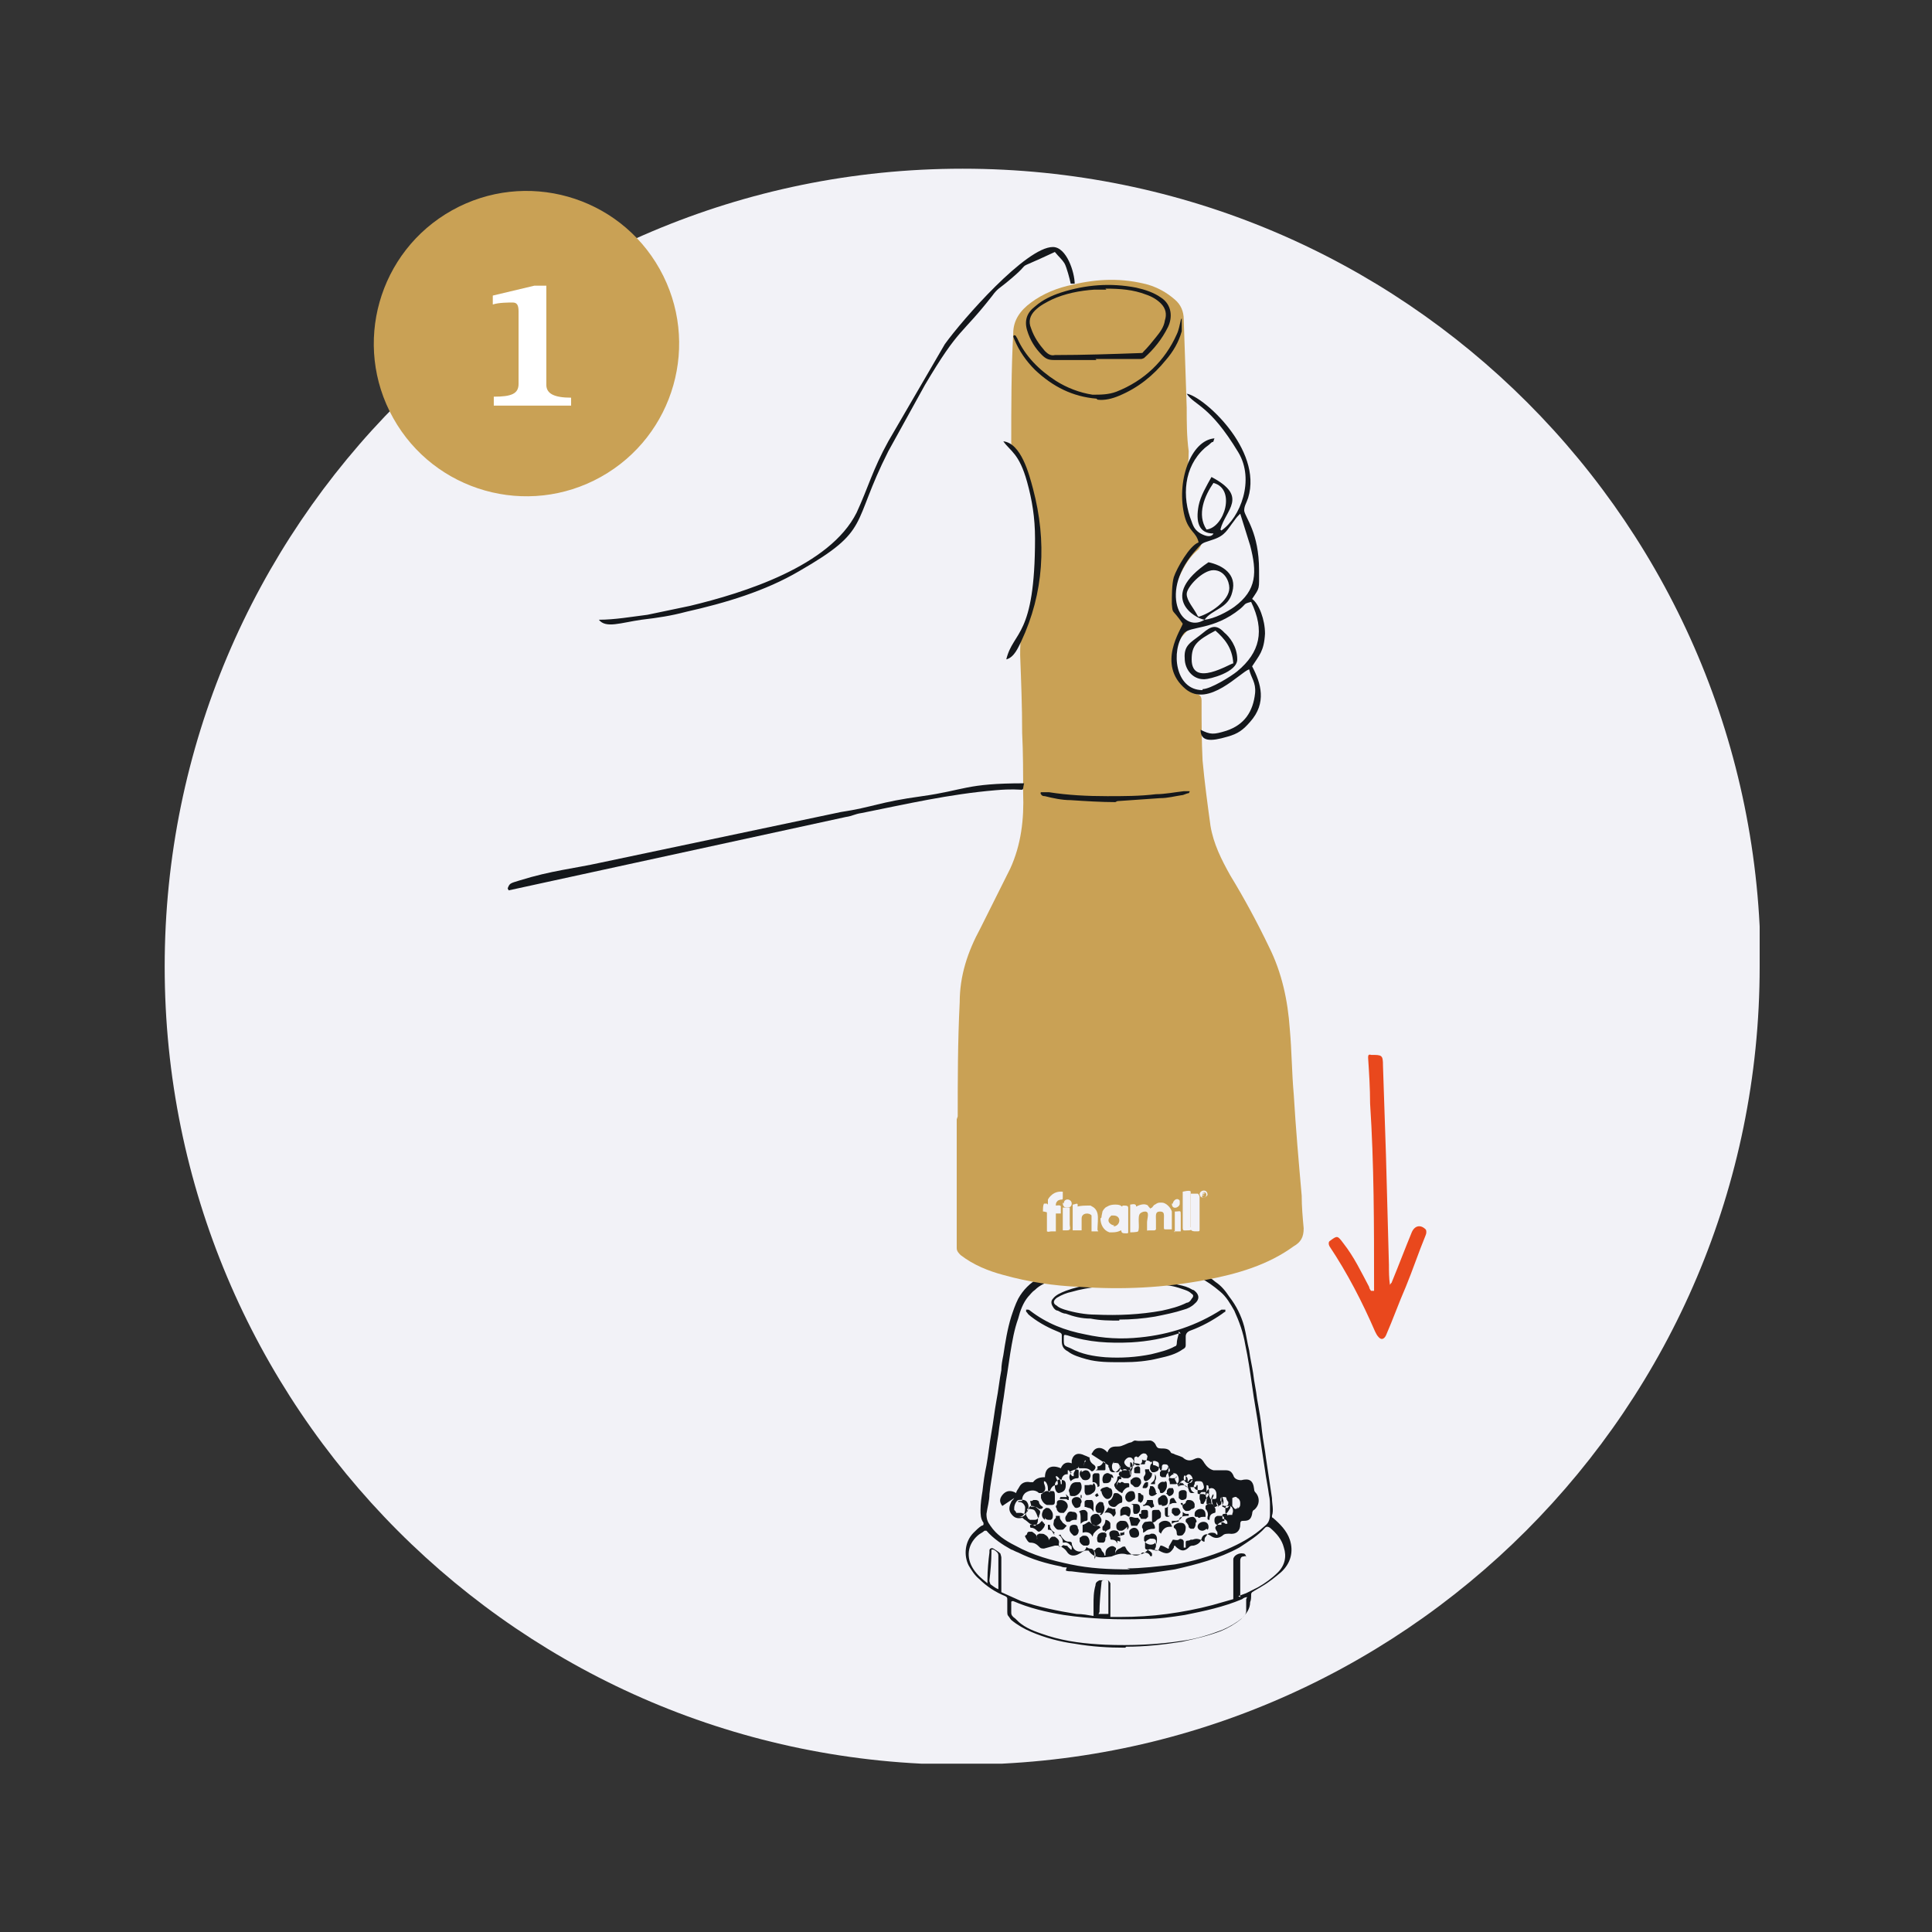
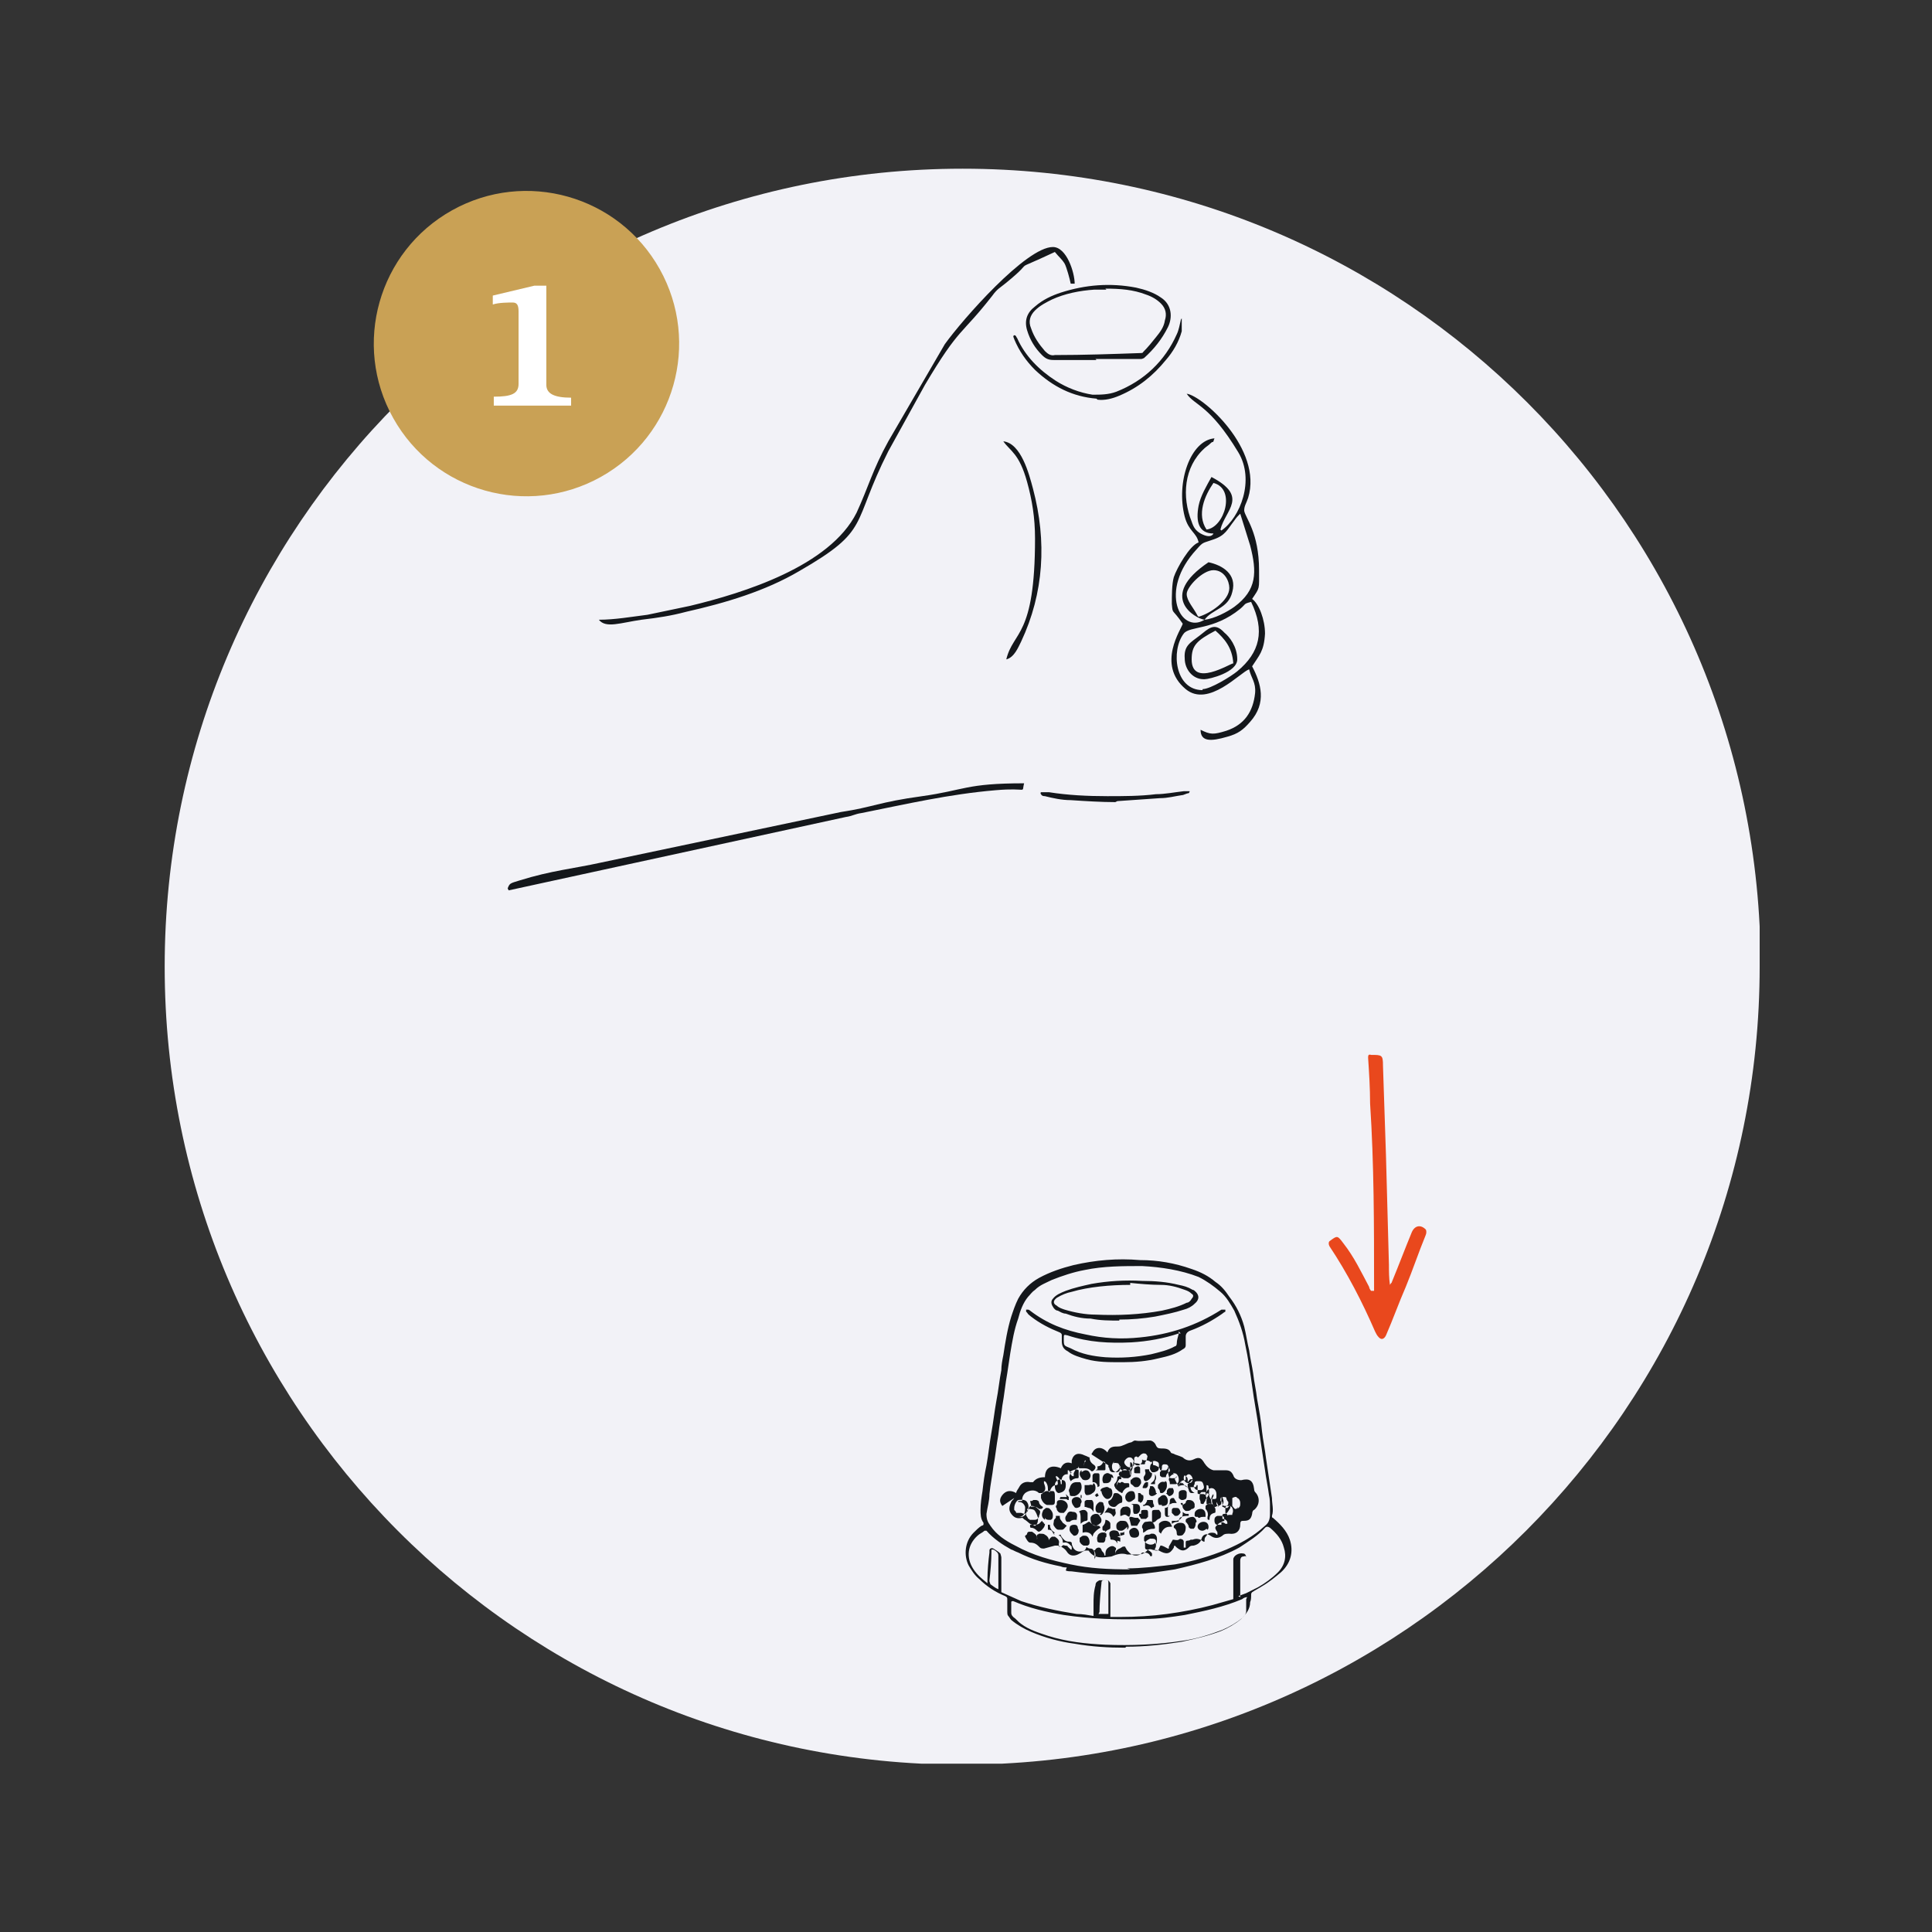
<svg xmlns="http://www.w3.org/2000/svg" fill="none" viewBox="0 0 481 481" height="481" width="481">
  <rect x="0" y="0" width="481" height="481" fill="#333333" stroke="none" />
  <g clip-path="url(#clip0_511_281)">
    <path fill="#F2F2F7" d="M438.094 240.671C438.094 350.248 349.248 439.341 239.424 439.341C129.6 439.341 41 350.248 41 240.671C41 131.093 129.846 42 239.671 42C349.495 42 438.341 130.846 438.341 240.671" clip-rule="evenodd" fill-rule="evenodd" />
    <path fill="#14171B" d="M302.851 373.695C302.851 373.695 302.851 373.942 302.851 374.189C302.851 374.682 303.098 374.929 303.345 375.176C303.345 375.176 303.345 375.176 303.345 375.423C303.345 375.423 303.345 375.423 303.345 375.67C303.345 375.67 303.345 375.423 303.345 375.176C303.345 374.682 303.098 374.436 302.851 373.942C302.851 373.942 302.851 373.695 302.851 373.448M300.384 371.721C300.384 370.98 301.124 370.487 301.617 370.487C302.358 370.487 302.851 371.227 302.851 371.968C302.851 371.968 302.851 371.968 302.851 372.461C302.851 372.955 302.851 373.202 302.358 373.202C301.864 373.202 302.111 373.202 301.864 373.202H301.371C301.124 372.708 300.877 372.214 301.124 371.968L300.384 371.721ZM300.137 373.202V373.448C300.137 373.695 299.643 374.189 299.643 374.436C299.643 374.436 299.643 374.436 299.396 374.436C299.396 374.436 298.903 374.436 298.903 374.189C298.903 373.942 298.903 373.695 298.656 373.202V372.708C298.656 372.461 298.656 371.721 299.15 371.474C299.15 371.474 299.643 371.474 299.89 371.474C299.89 371.474 299.89 371.474 300.137 371.474C300.137 372.214 300.137 372.708 300.63 373.202H300.137ZM297.422 369.746C297.422 369.746 297.422 369.5 297.422 369.253C297.422 368.759 297.916 368.759 298.162 368.759C299.15 368.759 299.396 368.759 299.643 369.746C299.89 370.487 299.643 370.734 299.15 370.98C298.903 370.98 298.656 370.98 298.409 370.98C298.162 370.98 297.669 370.98 297.422 370.487C297.422 370.487 296.928 369.993 297.422 369.5V369.746ZM293.967 374.189C293.967 374.189 294.214 374.189 294.46 374.189C294.46 374.189 294.46 374.189 294.46 374.929L293.967 374.436V374.189ZM293.967 376.163C293.967 376.657 293.72 376.904 293.473 377.15C293.473 377.15 293.226 377.397 292.98 377.397H292.486C292.239 377.15 291.992 376.904 291.746 376.657C291.746 376.657 291.746 376.163 291.746 375.916C291.746 375.67 291.992 375.423 292.239 375.423H292.733C293.226 375.423 293.473 375.423 293.72 375.916C293.72 375.916 293.967 376.41 293.72 376.657L293.967 376.163ZM294.214 373.448C293.967 373.448 293.72 373.202 293.473 372.955C293.473 372.708 293.473 372.214 293.473 371.721C293.473 371.227 293.967 370.98 294.46 370.98C294.954 370.98 295.201 370.98 295.448 371.474C295.448 371.474 295.448 371.721 295.448 371.968C295.448 371.968 295.448 371.968 295.448 372.214C295.448 372.214 295.448 372.214 295.448 372.461C295.448 372.461 295.448 372.955 295.201 373.202C295.201 373.202 294.707 373.448 294.46 373.448H294.214ZM295.201 374.189C295.201 374.189 295.201 374.189 295.201 373.942C295.201 373.942 295.448 373.448 295.694 373.448C295.694 373.448 295.694 373.448 295.941 373.448C296.682 373.448 297.175 373.695 297.422 374.436C297.422 374.436 297.422 374.436 297.422 374.682V375.176C297.422 375.176 297.422 375.423 296.928 375.67C296.928 375.67 296.928 375.67 296.682 375.67C296.435 375.916 296.188 376.163 295.694 376.163C295.201 376.163 295.448 376.163 295.201 376.163C294.707 375.916 294.214 375.176 294.46 374.682L295.201 374.189ZM295.201 367.525C295.448 367.278 295.694 367.032 295.941 367.032C296.435 367.032 296.928 367.772 296.928 368.266C296.928 369.006 296.435 369.253 295.941 369.253C295.941 369.253 295.448 369.253 295.201 369.006C294.954 368.759 294.707 368.512 294.707 368.019C294.707 367.772 294.707 367.525 294.954 367.278L295.201 367.525ZM293.967 369.253C293.967 369.253 293.967 369.253 294.214 369.253C294.214 369.253 294.214 369.253 294.46 369.253C294.954 369.746 295.201 370.487 296.188 370.24C296.188 370.24 296.435 370.24 296.435 370.487C296.435 370.98 296.928 371.474 297.422 371.721C297.422 371.721 297.422 371.721 297.669 371.721C297.669 371.721 297.669 371.721 297.422 371.721C297.422 371.721 297.175 371.721 296.928 371.721C296.435 371.721 296.188 371.721 295.941 370.98C295.941 370.487 295.448 369.993 294.954 369.746C294.46 369.746 293.967 369.746 293.473 369.993C293.473 369.993 293.473 369.993 293.473 369.746C293.473 369.746 293.473 369.746 293.473 369.5C293.72 369.5 293.967 369.006 294.214 368.759L293.967 369.253ZM291.992 366.785C292.486 366.785 292.733 366.785 292.98 367.032C293.226 367.278 293.473 367.772 293.473 368.266C293.473 368.759 293.473 369.253 292.733 369.5C292.733 369.5 292.733 369.5 292.486 369.5C292.239 369.5 291.746 369.5 291.499 369.5H291.252C291.252 369.253 291.252 368.759 291.005 368.512C291.005 368.512 291.005 368.512 291.005 368.266C291.005 367.772 291.746 367.032 292.239 367.032L291.992 366.785ZM281.627 371.227C281.874 371.227 282.121 371.227 282.367 371.474C282.367 371.474 282.614 371.968 282.614 372.461C282.614 372.955 282.614 373.202 282.121 373.448C281.874 373.695 281.38 373.942 281.133 373.942C280.64 373.942 280.146 373.448 280.146 372.708C280.146 371.968 280.887 371.227 281.627 371.227ZM281.627 368.512C281.874 368.019 282.367 367.772 282.861 367.772C283.601 367.772 284.095 368.266 284.095 369.006C284.095 369.006 284.095 369.006 284.095 369.253C284.095 369.253 283.848 369.746 283.601 369.993C283.601 369.993 283.355 370.24 283.108 370.24C282.861 370.24 282.861 370.24 282.614 370.24C282.367 370.24 282.121 369.746 281.627 369.5C281.38 369.253 281.38 368.512 281.627 368.266V368.512ZM281.627 374.436C281.627 374.436 281.874 374.436 282.121 374.436C282.367 374.436 282.614 374.436 282.861 374.436C283.601 374.436 283.848 374.929 283.848 375.67C283.848 376.41 283.355 376.904 282.861 376.904C282.861 376.904 282.614 376.904 282.367 376.904C282.367 376.904 282.121 376.657 282.121 376.163C282.121 375.916 282.121 375.67 282.121 375.423C282.121 375.423 282.121 375.176 282.121 374.929C282.121 374.929 282.121 374.929 282.121 374.682L281.627 374.436ZM283.848 373.942C283.848 373.942 283.355 373.942 283.355 373.695C283.355 373.695 283.355 373.448 283.355 373.202C283.355 373.202 283.355 373.202 283.355 372.955C283.355 372.955 283.355 372.461 283.355 372.214C283.355 372.214 283.355 371.968 283.355 371.721C283.355 371.721 283.601 371.721 283.848 371.721C283.848 371.721 284.095 371.968 284.342 372.214C284.342 372.214 284.342 372.214 284.589 372.214C284.835 372.955 284.589 373.942 283.848 374.189V373.942ZM285.082 366.044C285.082 366.044 285.082 366.044 285.082 365.798C285.082 365.798 285.082 365.798 285.329 365.798C285.576 365.798 285.823 365.798 286.069 365.798C286.069 366.291 286.316 366.538 286.81 366.785C286.81 366.785 286.81 366.785 286.81 367.032C286.81 367.772 286.069 368.512 285.329 368.759C285.329 368.759 285.082 368.759 284.835 368.512C284.835 368.266 284.589 368.019 284.835 367.525C285.082 367.278 285.329 366.785 285.082 366.291V366.044ZM287.55 367.278C287.55 367.278 287.55 367.278 287.55 367.032C288.044 367.772 287.797 368.266 287.55 368.759C287.55 368.759 287.55 369.006 287.55 369.253C287.55 369.253 287.55 369.253 287.55 369.5C287.55 369.5 287.55 369.5 287.303 369.5C287.303 369.5 287.057 369.5 286.81 369.5H286.563V369.253C287.303 368.759 287.55 368.266 287.55 367.525V367.278ZM290.018 368.759C290.512 368.759 290.512 369.253 290.512 369.746C290.512 369.746 290.512 369.746 290.512 369.993C290.512 370.734 289.771 371.721 289.278 371.721C289.031 371.721 288.784 371.721 288.784 371.474C288.784 370.98 288.537 370.734 288.291 370.487C288.291 370.24 288.291 369.993 288.291 369.746C288.784 369.006 289.278 368.759 290.018 369.006V368.759ZM288.044 371.721C288.044 371.968 287.303 372.461 286.81 372.461C286.563 372.461 286.316 372.461 286.069 371.968C286.069 371.721 286.069 371.474 286.069 370.98C286.069 370.98 286.316 370.487 286.316 370.24V369.993C286.316 369.993 286.316 369.993 286.81 369.993C287.303 369.993 287.797 370.98 287.797 371.721H288.044ZM284.589 370.24C284.589 370.24 284.589 369.746 284.835 369.5C284.835 369.5 284.835 369.253 285.329 369.006C285.329 369.006 285.576 369.006 285.823 369.006C285.823 369.006 285.823 369.006 285.823 369.5C285.823 369.5 285.823 369.5 285.823 369.746C285.823 369.746 285.823 370.24 285.329 370.487C285.329 370.487 285.329 370.487 285.082 370.487H284.589C284.342 370.487 284.589 369.993 284.589 369.746V370.24ZM284.095 376.904C284.095 376.904 284.095 376.904 284.095 376.657C284.095 376.657 284.095 376.657 284.095 376.41C284.095 375.916 284.342 375.916 285.082 375.916C285.576 375.916 285.823 375.916 285.823 376.657C285.823 376.657 285.823 376.904 285.823 377.15C285.823 377.15 285.823 377.397 285.823 377.644C285.823 377.644 285.576 377.891 285.329 378.137C285.329 378.137 284.835 378.137 284.589 378.137C284.589 378.137 284.342 378.137 284.095 378.137C284.095 378.137 283.848 377.644 283.601 377.397C283.601 377.397 283.601 377.15 283.601 376.904H284.095ZM285.082 374.929C285.082 374.929 284.835 374.929 284.589 374.929C284.589 374.929 284.589 374.929 284.589 374.682C285.082 374.682 285.329 374.189 285.576 373.695V373.448C285.576 373.448 285.576 373.448 285.823 373.448C286.069 373.448 286.563 373.448 286.81 373.448C286.81 373.448 287.057 373.448 287.057 373.695C287.057 373.942 287.057 374.436 287.303 374.682V375.176C287.303 375.176 286.81 375.176 286.81 375.423C286.81 375.423 286.81 375.423 286.563 375.423C286.069 374.682 285.576 374.682 284.835 374.929H285.082ZM286.81 377.891C286.81 377.891 286.81 377.644 286.81 377.397C286.81 377.397 286.81 376.904 286.81 376.657C286.81 376.163 286.81 375.916 287.55 375.916C288.044 375.916 288.291 375.916 288.537 375.916C288.537 375.916 288.784 376.163 289.031 376.657C289.031 376.657 289.031 377.15 289.031 377.397C289.031 377.644 289.031 377.891 288.537 378.137C288.291 378.137 287.797 378.631 287.55 378.878C287.55 378.878 287.303 378.878 287.057 379.125C287.057 379.125 286.81 379.125 286.81 378.878C286.81 378.878 286.81 378.631 286.81 378.384V377.891ZM289.278 374.682C289.031 374.682 288.784 374.682 288.537 374.682C288.537 374.682 288.291 374.189 288.291 373.695C288.291 373.202 288.291 372.955 288.784 372.708C289.031 372.461 289.278 372.214 289.771 372.214C290.265 372.214 290.758 372.955 290.758 373.695C290.758 374.682 290.265 374.929 289.278 374.929V374.682ZM290.512 371.721C290.512 371.721 290.512 371.721 290.512 371.474V371.227C290.512 370.98 290.758 370.734 291.005 370.487C291.005 370.487 291.005 370.487 291.252 370.487C291.499 370.487 291.746 370.487 291.992 370.487C291.992 370.487 292.239 370.98 292.239 371.227C292.239 371.721 291.992 372.214 291.252 372.461C291.252 372.461 291.252 372.461 291.005 372.461C291.005 372.461 290.512 371.968 290.265 371.721H290.512ZM289.278 365.057C289.278 364.81 289.525 364.564 289.771 364.564C290.265 364.564 290.512 364.564 290.758 364.811C290.758 365.057 291.252 365.551 291.252 366.044C291.252 366.044 291.252 366.044 291.252 366.291C290.512 366.785 290.265 367.278 290.265 367.772C290.265 367.772 290.265 367.772 290.018 367.772C290.018 367.772 289.524 367.772 289.278 367.772C289.278 367.772 288.784 367.525 288.784 367.278C288.784 367.032 288.784 366.785 288.784 366.538C289.278 366.044 289.278 365.551 289.278 365.304V365.057ZM286.81 363.823C287.057 363.823 287.55 363.577 287.797 363.823C288.044 363.823 288.537 364.07 288.537 364.564C288.537 364.564 288.537 364.81 288.537 365.057C288.537 365.551 288.537 366.044 288.044 366.291C288.044 366.291 287.55 366.538 287.303 366.538C287.057 366.538 287.303 366.538 287.057 366.538C286.563 366.538 286.563 366.044 286.316 365.798C286.316 365.304 286.316 364.564 286.81 364.317V363.823ZM283.355 362.836C283.355 362.836 283.601 362.589 283.848 362.343C283.848 362.343 283.848 362.343 284.095 362.096C284.095 362.096 284.095 362.096 284.589 361.849C285.082 361.849 285.329 361.849 285.576 362.343C285.823 362.589 285.576 362.836 285.576 363.083C285.576 363.33 285.329 363.823 285.082 364.07C285.082 364.564 285.082 364.564 284.589 364.564C284.589 364.564 284.589 364.564 284.342 364.564C284.342 364.564 284.095 364.564 283.848 364.564C283.848 364.564 283.355 364.317 282.861 364.317C282.614 364.317 282.367 364.317 282.367 363.823C282.367 363.823 282.367 363.823 282.367 363.577C282.367 362.836 282.367 362.836 282.861 362.589L283.355 362.836ZM282.614 365.304C282.614 365.304 283.108 365.057 283.355 365.057C283.601 365.057 283.848 365.304 283.848 365.551C283.848 365.551 283.848 365.798 283.848 366.044V366.538V366.785C283.601 366.785 283.355 366.785 282.861 366.785C282.614 366.785 282.367 366.785 282.367 366.538C282.367 366.538 282.367 366.291 282.367 366.044C282.367 366.044 282.367 365.798 282.367 365.551L282.614 365.304ZM281.133 362.836C281.38 362.836 281.627 362.836 281.874 363.083C282.121 363.33 282.367 363.823 282.367 364.317C282.367 364.811 282.367 364.81 282.121 365.057C282.121 365.057 281.627 365.304 281.133 365.304C280.64 365.304 279.899 364.564 279.899 364.07C279.899 363.577 280.64 362.836 281.133 362.836ZM279.159 366.538C279.159 366.538 279.159 366.291 279.406 366.044C279.653 365.798 280.146 365.551 280.64 366.044C280.64 366.044 280.887 366.044 281.133 366.044C281.133 366.044 281.133 366.044 281.38 366.044C281.38 366.538 281.38 367.032 281.627 367.278C281.627 367.525 281.38 367.772 280.887 368.019C280.887 368.019 280.64 368.019 280.393 368.019C280.146 368.019 280.146 368.019 279.899 368.019C279.653 368.019 279.159 367.772 278.912 367.525C278.419 367.278 278.419 366.785 278.912 366.291L279.159 366.538ZM278.912 369.253C278.912 369.006 279.406 368.759 279.899 369.253C279.899 369.253 280.393 369.253 280.64 369.253C280.887 369.253 281.133 369.253 281.133 369.5V369.993C281.133 369.993 281.133 369.993 281.133 370.24C280.393 370.24 279.653 370.98 279.406 371.721C279.406 371.721 279.159 371.721 278.912 371.474C278.665 371.474 278.172 370.98 277.925 370.734V370.24C277.925 369.746 278.172 369.5 278.419 369.006L278.912 369.253ZM268.547 376.41C268.794 376.163 269.287 375.916 269.781 375.916C270.274 375.916 270.521 376.163 270.768 376.657V377.15C270.768 377.644 270.768 377.891 270.768 378.384C270.768 378.384 270.768 378.384 270.521 378.631C270.028 378.631 269.534 378.878 269.04 379.371C269.04 379.371 269.04 379.371 269.04 379.125C269.04 379.125 269.04 378.878 269.04 378.631C269.04 378.631 269.04 378.384 269.04 378.137C269.04 377.644 269.04 376.904 268.794 376.41H268.547ZM269.04 374.436C269.04 374.682 269.04 374.929 268.794 375.176C268.794 375.176 268.3 375.423 268.053 375.423C267.806 375.423 267.56 375.423 267.313 374.929C267.066 374.682 266.819 374.189 266.819 373.695C266.819 373.202 267.313 372.708 268.053 372.708C268.794 372.708 269.287 373.202 269.287 373.942L269.04 374.436ZM269.04 372.214H269.287V372.955C269.287 372.955 269.287 372.955 269.04 372.955C269.04 372.955 269.04 372.955 269.04 372.708V372.214ZM270.274 375.176C270.274 375.176 270.274 375.176 270.028 375.176C270.028 375.176 270.028 375.176 270.028 374.929C270.028 374.929 270.028 374.929 270.028 374.682C270.028 374.436 270.028 374.189 270.028 374.189C270.028 373.695 270.028 373.695 270.521 373.448C271.015 373.448 271.262 373.448 271.755 373.448C272.002 373.448 272.249 373.942 272.249 374.436C272.249 374.436 272.249 374.436 272.249 374.682C272.249 375.423 272.249 375.67 272.249 376.163C272.249 376.163 272.249 376.163 272.249 376.41C272.002 375.916 271.508 375.423 271.015 375.423L270.274 375.176ZM272.002 377.15C272.002 377.15 272.496 376.904 272.742 376.904C273.236 376.904 273.483 376.903 273.73 377.397C273.976 377.644 274.223 378.137 274.223 378.384C274.223 378.631 274.223 379.125 273.73 379.371C273.483 379.618 272.989 379.865 272.742 379.865C272.002 379.865 271.508 379.125 271.508 378.137C271.508 377.891 271.508 377.644 271.755 377.397L272.002 377.15ZM274.223 376.657C274.223 376.657 274.223 376.657 273.976 376.657C273.976 376.657 273.73 376.657 273.483 376.657C272.989 376.657 272.742 376.163 272.742 375.67C272.742 374.929 272.989 374.436 273.73 373.942C273.73 373.942 273.73 373.942 273.976 373.942C274.223 373.942 274.717 373.942 274.717 374.436C274.717 374.682 274.964 374.929 274.964 375.423C274.964 376.163 274.717 376.657 274.223 377.15C274.223 377.15 273.976 377.15 273.73 377.15L274.223 376.657ZM272.496 372.461C272.496 372.461 272.742 371.968 273.236 371.721C273.236 371.721 273.236 371.968 273.483 372.214C273.483 372.214 273.483 372.214 273.483 372.461C273.483 372.461 273.236 372.461 272.989 372.708C272.742 372.461 272.496 372.214 272.742 371.968L272.496 372.461ZM273.976 371.227C273.976 370.98 273.976 370.734 274.47 370.487C275.21 370.24 275.704 369.993 276.198 370.487C276.691 370.487 276.938 370.98 276.938 371.721C276.938 372.461 276.444 373.202 275.704 373.202C274.964 373.202 274.223 371.968 274.223 371.227H273.976ZM275.951 375.423C275.951 375.423 275.951 375.423 276.198 375.423C276.198 375.423 276.691 375.423 276.938 375.67C276.938 375.67 276.938 375.67 277.185 375.67C277.185 375.67 277.432 375.67 277.678 375.67C277.678 375.67 277.678 375.916 277.678 376.163C277.925 376.903 277.678 377.15 277.185 377.644C276.691 376.657 275.951 376.41 274.964 376.657L276.198 374.929L275.951 375.423ZM277.432 375.176C276.691 375.176 276.198 374.929 275.951 374.189V373.695C276.691 373.448 276.938 372.955 277.185 372.214C277.185 372.214 277.185 371.721 277.678 371.721C278.172 371.721 278.419 371.721 278.912 372.214C279.406 372.461 279.406 372.955 279.406 373.448C279.406 373.942 279.406 374.189 278.912 374.189C278.912 374.189 278.419 374.436 278.172 374.682C277.678 375.176 277.678 375.176 277.185 375.176H277.432ZM278.665 368.266C278.172 369.006 277.925 369.5 277.925 370.487C277.925 370.487 277.925 370.487 277.925 370.734C277.925 370.734 277.925 370.734 277.678 370.487C277.678 370.487 277.678 370.24 277.432 369.993C277.432 369.993 277.432 369.746 277.432 369.5C277.925 369.006 278.172 368.512 278.172 368.019C278.172 367.525 278.419 367.525 278.665 367.525C278.665 367.525 278.665 367.525 278.912 367.525C278.912 367.525 279.159 367.772 279.159 368.019C279.159 368.019 279.159 368.019 279.159 368.266H278.665ZM277.185 364.317C277.678 364.07 278.172 364.317 278.419 364.317C278.419 364.317 278.665 364.81 278.912 365.057C278.912 366.044 278.665 366.538 277.925 366.538C277.678 366.538 277.185 366.291 276.938 365.798C276.691 364.811 276.938 364.317 277.432 363.823L277.185 364.317ZM276.691 367.772C276.691 368.759 276.198 369.253 275.457 369.253C275.457 369.253 275.457 369.253 275.21 369.253H274.717C274.717 369.253 274.47 368.759 274.47 368.512C274.47 368.019 274.47 367.525 274.964 367.032C275.457 366.785 275.704 366.538 276.444 367.032C276.938 367.032 277.185 367.525 277.185 368.019L276.691 367.772ZM273.236 365.798C273.236 365.798 273.236 365.798 273.236 365.551C273.236 365.551 273.236 365.304 273.236 365.057C273.976 365.057 274.47 364.564 274.717 363.823C274.717 363.823 275.21 364.07 275.21 364.317C275.21 364.317 275.21 364.317 275.21 364.564C275.21 364.564 275.21 364.81 275.21 365.057C275.21 365.057 275.21 365.551 275.21 365.798C275.21 365.798 275.21 366.044 274.964 366.044C274.964 366.044 274.717 366.044 274.47 366.044C274.47 366.044 273.976 366.044 273.73 366.044C273.483 366.044 273.236 366.044 272.989 366.044C272.989 366.044 272.989 366.044 272.742 366.044L273.236 365.798ZM272.002 368.019C272.002 368.019 272.002 367.772 272.002 367.525C272.002 367.278 272.002 367.032 272.496 366.785C272.496 366.785 272.989 366.785 273.236 366.785C273.483 366.785 273.73 366.785 273.73 367.278C273.73 367.772 273.73 368.266 273.73 368.759C273.73 368.759 273.73 369.253 273.73 369.5C273.73 369.5 273.73 369.746 273.73 369.993L273.236 370.24C273.236 370.24 273.236 370.24 273.236 369.993C273.236 369.5 272.742 369.006 272.249 369.006C272.249 369.006 272.249 369.006 272.002 369.006C272.002 369.006 272.002 369.006 272.002 368.759V368.019ZM272.249 369.253C272.742 369.5 272.742 370.24 272.742 370.487C272.742 370.98 272.496 371.474 272.002 371.721C271.755 371.968 271.262 372.214 270.768 372.214C270.274 372.214 270.768 372.214 270.521 372.214C270.274 372.214 270.028 371.721 270.028 371.227C270.028 371.227 270.028 371.227 270.028 370.98C270.028 370.487 270.028 370.24 270.028 369.746H270.274C270.274 369.746 270.274 369.746 270.521 369.746C270.521 369.746 270.768 369.746 271.015 369.746C271.262 369.746 271.508 369.5 272.002 369.746L272.249 369.253ZM269.287 366.538C269.534 366.291 270.028 366.044 270.274 366.044C270.274 366.044 270.768 366.044 271.015 366.291C271.262 366.538 271.508 367.032 271.508 367.278C271.508 368.019 271.015 368.512 270.274 368.512C270.028 368.512 269.534 368.512 269.287 368.019C269.04 367.772 268.794 367.278 268.794 367.032C268.794 366.785 268.794 366.291 269.287 366.044V366.538ZM268.794 369.006C269.04 369.006 269.287 369.5 269.287 370.24C269.287 371.227 268.547 372.214 267.56 372.461C267.56 372.461 267.313 372.461 267.066 372.461C266.572 372.461 266.326 372.461 266.326 371.968C266.326 371.474 265.832 371.227 266.326 370.487C266.572 369.5 267.066 369.006 268.053 369.006C268.547 369.006 268.794 369.006 269.04 369.006H268.794ZM266.326 366.538C266.819 366.044 268.053 365.551 268.547 366.044C268.547 366.044 268.547 366.291 268.547 366.538C268.547 367.032 268.547 367.525 268.547 367.772C268.547 367.772 268.547 368.019 268.3 368.019C267.56 368.019 267.066 368.266 266.572 368.759C266.079 368.019 266.079 367.278 266.819 366.538H266.326ZM265.339 371.968C265.339 371.968 265.832 372.461 266.079 372.708C266.079 372.708 266.079 372.708 266.079 372.955C266.079 372.955 266.079 373.202 266.079 373.448C266.079 373.448 266.079 373.448 265.832 373.448C265.832 373.448 265.585 373.202 265.339 373.202C265.092 373.202 264.598 373.202 264.105 373.202C264.105 373.202 264.105 373.202 263.858 373.202C263.858 373.202 263.858 372.708 264.105 372.708C264.351 372.708 264.845 372.708 265.092 372.708C265.092 372.708 265.339 372.708 265.585 372.708L265.339 371.968ZM265.832 374.929C265.832 375.176 265.832 375.423 265.585 375.67C265.585 375.916 265.092 376.41 264.845 376.657C264.845 376.657 264.845 376.657 264.598 376.657C264.598 376.657 264.598 376.657 264.351 376.657C263.858 376.657 263.611 376.657 263.117 375.916C263.117 375.916 263.117 375.916 263.117 375.67L262.871 375.176C262.871 375.176 262.871 374.682 263.117 374.682C263.117 374.682 263.117 374.682 263.117 374.436C263.117 374.436 263.117 374.436 263.117 374.189C263.117 373.695 263.364 373.448 264.105 373.448C265.092 373.448 265.832 374.189 265.832 374.929ZM262.624 369.746C262.624 369.253 262.871 368.759 263.364 368.512C263.611 368.266 264.105 368.266 264.598 368.512C265.092 368.512 265.339 369.006 265.339 369.5C265.339 369.5 265.339 369.5 265.339 369.746C265.339 370.98 264.845 371.474 263.611 371.721C263.611 371.721 263.364 371.721 263.117 371.474C262.871 371.227 262.624 370.734 262.624 369.993V369.746ZM259.415 371.968C259.415 371.721 259.909 371.474 260.403 371.227C260.896 371.227 261.637 371.227 262.13 371.227C262.624 371.227 262.624 371.968 262.624 372.461C262.624 372.461 262.624 372.708 262.624 372.955C262.624 373.202 262.624 373.448 262.624 373.942C262.624 374.436 262.377 374.682 261.883 374.682C261.883 374.682 261.637 374.682 261.39 374.682C261.143 374.682 260.896 374.682 260.649 374.682C259.909 374.436 259.415 373.695 259.169 372.955C259.169 372.708 259.169 372.214 259.169 371.968H259.415ZM256.454 373.695C256.454 373.695 256.454 373.695 256.701 373.695C256.701 373.695 257.194 373.695 257.194 373.448C257.194 373.448 257.688 373.448 257.935 373.448C258.181 373.448 258.675 373.695 258.675 373.942C258.675 374.436 259.169 374.929 259.662 375.176C259.662 375.423 259.415 375.67 259.169 375.67C258.922 375.67 258.922 375.67 258.675 375.67C258.181 375.176 257.441 374.929 256.701 375.176V374.682L256.454 373.695ZM254.233 376.657C254.233 376.657 254.233 376.657 253.986 376.657C253.739 376.657 253.492 376.657 253.246 376.657H252.999C252.999 376.41 252.752 376.163 252.505 375.916C252.505 375.916 252.505 375.67 252.505 375.423C252.505 374.682 252.999 373.695 253.492 373.448C253.986 373.448 254.726 373.202 255.467 373.695C255.96 374.189 256.207 374.929 255.96 375.67C255.96 375.916 255.96 376.163 255.713 376.41C255.713 376.657 255.22 376.904 254.973 376.904L254.233 376.657ZM255.96 378.137C255.96 377.891 255.467 377.397 255.467 377.15C255.467 377.15 255.467 376.904 255.467 376.657C255.467 376.657 255.467 376.41 255.713 376.163C255.713 376.163 255.96 375.67 256.207 375.423C256.207 375.176 256.454 374.929 256.947 374.929C257.688 374.929 258.181 375.423 258.675 375.916C259.169 376.163 258.922 376.903 258.675 377.397C258.675 377.397 258.675 377.397 258.675 377.644C258.181 378.384 257.935 378.384 257.441 378.384C256.947 378.384 256.947 378.384 256.454 378.384C256.454 378.384 256.207 378.384 256.207 378.137H255.96ZM260.156 379.371C260.156 380.112 259.662 380.605 259.169 381.099L258.675 381.346C258.675 381.346 258.428 381.346 258.181 381.099C257.935 380.852 257.441 380.359 256.701 380.359C256.701 380.359 256.454 380.359 256.454 380.112C256.454 380.112 256.454 380.112 256.454 379.865V379.618C256.454 379.618 256.454 379.618 256.947 379.618C257.688 379.618 258.181 379.618 258.675 379.371C258.675 379.371 258.922 379.125 259.169 378.878C259.169 378.878 259.169 378.878 259.415 378.631C259.415 378.631 259.662 379.125 259.909 379.125C259.909 379.125 259.909 379.125 259.909 379.371H260.156ZM260.156 378.384C259.415 377.891 259.169 377.15 259.662 376.163C259.662 375.916 260.156 375.67 260.403 375.423C260.896 375.423 261.143 375.423 261.39 375.67C261.883 376.163 262.13 376.657 262.13 377.15C262.13 377.644 262.13 378.137 261.637 378.384H261.143C260.896 378.384 260.403 378.384 260.156 377.891V378.384ZM262.624 382.086C262.624 382.086 262.624 382.086 262.377 381.839C262.377 381.839 261.883 381.346 261.883 381.099C261.883 381.099 261.39 380.852 261.143 380.852H260.896C260.896 380.852 260.896 380.852 260.896 380.359V379.865C260.896 379.865 260.896 379.865 260.896 379.618C260.896 379.618 261.143 379.618 261.39 379.618C261.39 380.605 261.883 381.099 262.624 381.593L262.13 381.839L262.624 382.086ZM265.585 379.865C265.585 379.865 265.585 379.865 265.339 380.112C265.092 380.359 264.845 380.852 264.351 380.852C264.105 380.852 263.858 380.852 263.611 380.852C263.117 380.852 262.871 380.605 262.377 379.865C262.13 379.371 262.377 379.125 262.377 378.631C262.377 378.384 262.624 378.138 262.871 377.891C262.871 377.891 262.871 377.644 262.871 377.397C262.871 377.397 262.871 377.397 263.117 377.397C263.364 377.397 263.611 377.397 263.858 377.397C263.858 377.397 263.858 377.397 263.858 377.644C263.858 378.384 264.351 378.631 264.598 379.125L265.585 379.865ZM265.585 378.878C265.092 378.384 265.092 377.644 265.585 377.15C265.832 376.41 266.326 376.163 267.066 376.41C267.313 376.41 267.806 376.41 268.053 376.904C268.3 377.397 268.053 377.891 268.053 378.384C268.053 378.384 268.053 378.384 267.806 378.384C267.313 378.384 266.819 378.384 266.326 378.878C266.326 378.878 266.326 378.878 266.079 378.878H265.585ZM268.547 381.099C268.547 381.839 268.053 382.333 267.56 382.333C267.56 382.333 267.56 382.333 267.313 382.333C266.819 381.839 266.079 381.346 266.326 380.359C266.326 379.865 266.819 379.618 267.313 379.618C267.806 379.618 268.053 379.618 268.3 380.112C268.3 380.112 268.3 380.605 268.547 380.852C268.547 380.852 268.547 380.852 268.547 381.099ZM271.015 384.801C271.015 384.801 270.768 384.801 270.521 384.801C270.274 384.801 270.028 384.801 269.781 384.801C269.287 384.554 269.04 384.307 268.794 383.814C268.794 383.32 268.794 383.073 268.794 382.827C269.04 382.827 269.287 382.333 269.781 382.333C270.274 382.333 270.521 382.333 270.768 382.58C271.015 382.827 271.262 383.32 271.262 383.814C271.262 384.307 271.262 384.554 270.768 384.801H271.015ZM272.002 382.58C271.508 381.346 270.274 381.346 269.534 381.593C269.534 381.593 269.534 381.346 269.534 381.099C269.534 380.852 269.534 380.359 269.534 380.112C269.534 380.112 269.534 379.865 269.534 379.618C270.028 379.618 270.521 379.125 271.015 378.878H271.262C271.755 379.371 272.249 379.865 273.236 379.865C273.73 379.865 273.73 379.865 273.976 380.359C273.318 380.688 272.742 381.181 272.249 381.839L272.002 382.58ZM275.21 382.827C275.21 383.32 275.21 383.814 274.717 384.061C274.717 384.061 274.223 384.061 273.976 384.061C273.73 384.061 273.483 384.061 273.236 383.814C273.236 383.814 272.989 382.827 273.236 382.58C273.236 381.839 274.223 381.346 274.964 381.593C274.964 381.593 275.21 381.593 275.457 381.839C275.457 381.839 275.457 382.333 275.457 382.58L275.21 382.827ZM275.21 381.099C275.21 381.099 274.964 381.099 274.717 381.099C274.717 381.099 274.717 381.099 274.47 380.852C274.47 380.852 274.47 380.605 274.47 380.359V380.112C274.964 379.618 275.21 379.125 275.21 378.384C275.704 378.384 276.444 378.878 276.444 379.371C276.444 379.371 276.444 379.618 276.444 379.865C276.444 379.865 276.444 379.865 276.444 380.112C276.444 380.605 276.444 380.605 275.951 380.852C275.704 380.852 275.21 381.346 274.964 381.593L275.21 381.099ZM278.172 383.567C278.172 383.567 278.172 383.814 278.172 384.061C278.172 384.061 278.172 384.061 278.172 384.307C277.925 383.567 277.432 383.32 276.691 383.32C276.691 383.32 276.444 383.32 276.444 383.073C276.444 382.58 276.198 382.333 276.198 382.086V381.593C276.444 381.099 277.185 380.852 277.925 381.099C278.419 381.099 278.665 381.839 278.912 382.58C278.912 383.073 278.912 383.567 278.912 383.814L278.172 383.567ZM278.912 382.827V381.593H279.159C279.406 381.593 279.653 381.593 279.899 381.346C279.899 381.346 279.899 381.839 279.899 382.086L278.172 382.58L278.912 382.827ZM280.64 380.112C280.146 380.605 279.653 381.099 279.159 381.099C279.159 381.099 278.912 381.099 278.665 381.099C277.925 380.852 277.925 380.359 277.925 379.865C277.925 379.125 278.419 378.878 278.912 378.631C278.912 378.631 279.159 378.631 279.406 378.631C279.899 378.631 280.393 378.631 280.64 379.125C281.133 379.865 281.133 380.359 280.64 380.852V380.112ZM280.64 377.397C280.146 376.903 279.653 377.15 279.159 377.397H278.912C278.912 377.397 278.912 377.397 278.912 377.15C278.912 376.904 278.912 376.41 278.912 376.163C278.912 375.916 279.159 375.423 279.653 375.176C280.146 375.176 280.393 374.929 280.887 375.176C280.887 375.176 281.38 375.423 281.38 375.67C281.627 376.41 281.38 377.15 281.133 377.644L280.64 377.397ZM282.614 382.827C282.121 382.827 281.627 382.827 281.38 382.333C281.38 382.333 281.133 381.839 281.133 381.346C281.133 380.852 281.874 380.359 282.367 380.359C283.108 380.359 283.601 381.099 283.601 381.839C283.601 382.58 283.108 382.827 282.367 382.827H282.614ZM283.601 379.865H281.627L281.133 377.891C281.133 377.891 281.133 377.891 281.38 377.644C281.38 377.644 281.38 377.644 281.627 377.644C281.874 377.644 282.367 377.891 282.861 377.891C282.861 377.891 283.108 377.891 283.355 377.891C283.355 377.891 283.601 378.384 283.848 378.384C283.848 378.384 283.848 378.384 283.848 378.631L283.108 379.865H283.601ZM284.589 381.593C284.589 381.593 284.589 381.346 284.589 381.099C284.589 380.852 284.589 380.605 284.342 380.359C284.342 380.359 284.342 380.112 284.342 379.865C284.589 379.371 284.835 378.878 285.329 378.878C285.823 378.878 286.316 378.631 286.81 378.878C287.303 379.371 287.55 379.865 287.55 380.359C287.55 380.359 287.55 380.605 287.303 380.605C286.316 380.605 285.576 380.852 285.082 381.346L284.589 381.593ZM287.55 384.061C287.55 384.307 287.057 384.554 286.563 384.554C286.316 384.554 286.069 384.554 285.576 384.307C285.329 384.307 285.082 383.814 284.835 383.567C284.835 383.567 284.835 383.073 284.835 382.827C284.835 382.58 285.082 382.086 285.576 382.086C285.823 382.086 286.316 382.086 286.563 381.839C286.563 381.839 286.81 381.839 287.057 381.839C287.55 381.839 288.044 382.333 288.044 383.073C288.044 383.567 288.044 384.061 287.797 384.554L287.55 384.061ZM291.252 380.112C290.265 380.112 289.524 380.605 289.031 381.839C289.031 381.839 288.784 381.593 288.537 381.346C288.537 381.346 288.537 381.346 288.537 381.099C288.537 380.605 288.537 380.359 288.537 379.865V379.371C289.031 378.631 290.265 378.384 291.005 378.878C291.499 379.125 291.499 379.618 291.746 379.865C291.746 379.865 291.746 379.865 291.746 380.112H291.252ZM291.252 377.397C291.252 377.397 291.005 377.644 290.758 377.644C290.512 377.644 290.758 377.644 290.512 377.644C290.265 377.644 290.018 377.397 290.018 376.904C290.018 376.657 290.018 376.163 290.018 375.916C290.018 375.916 290.018 375.67 290.018 375.423C290.758 375.423 291.252 374.682 291.252 373.695C291.252 373.448 291.252 373.202 291.746 372.955C291.746 372.955 291.992 372.955 292.239 372.955L292.98 374.189C292.98 374.189 292.733 374.189 292.486 374.189C292.239 374.189 291.746 374.189 291.499 374.436C291.005 374.436 290.758 374.929 290.758 375.423C290.758 375.916 290.758 376.41 290.758 376.904C290.758 376.904 290.758 377.15 290.758 377.397H291.252ZM291.746 379.371V378.878V378.631H292.239C292.239 378.631 292.239 378.631 292.486 378.631C292.486 378.631 292.486 378.631 292.733 378.631C293.473 378.631 294.214 378.137 294.46 377.15V376.657C294.46 376.657 294.46 376.657 294.46 376.41C294.954 376.904 295.201 376.904 295.694 376.904H295.941C295.941 376.904 295.941 376.903 295.941 377.397C295.201 377.397 294.46 377.397 293.72 377.891C293.72 377.891 293.72 378.137 293.473 378.384C293.473 378.384 293.473 378.384 293.473 378.631C293.473 378.631 293.473 378.878 293.226 378.878C292.486 378.878 291.992 379.125 291.499 379.618L291.746 379.371ZM294.707 381.839C294.46 382.333 293.967 382.333 293.473 382.333C293.473 382.333 292.98 382.333 292.98 381.839C292.98 381.099 292.733 380.605 292.239 380.359C292.239 380.359 292.239 380.359 292.239 380.112C292.239 380.112 292.239 380.112 292.239 379.865C292.733 379.371 293.226 379.125 293.72 379.125C294.707 379.125 294.954 379.371 295.201 380.112C295.201 380.605 295.201 381.346 294.707 381.839ZM297.669 379.125C297.669 379.618 297.669 380.112 297.175 380.605H296.682C296.682 380.605 296.682 380.605 296.435 380.605C296.435 380.605 295.941 380.359 295.941 380.112C295.941 379.618 295.448 379.125 295.201 378.878C295.201 378.878 295.201 378.631 295.201 378.384C295.448 377.891 296.435 377.644 296.928 377.644C297.422 377.644 297.916 378.384 297.916 378.878L297.669 379.125ZM297.669 377.644C297.669 377.644 297.669 377.644 297.422 377.397C297.422 377.397 297.422 377.15 297.422 376.904C297.422 376.163 298.162 375.67 298.903 375.67C299.643 375.67 300.137 376.163 300.137 377.15C300.137 377.397 300.137 377.644 300.137 377.644C300.137 377.644 300.137 377.644 299.643 377.644C299.396 377.644 298.903 377.644 298.656 377.891C298.656 377.891 298.656 377.891 298.409 377.891C298.409 377.891 298.409 377.891 298.162 377.644H297.669ZM300.384 380.605C300.137 380.852 299.643 381.099 299.396 381.099C298.656 381.099 298.162 380.605 298.162 380.112C298.162 379.371 298.903 378.878 299.643 378.878C300.384 378.878 300.877 379.371 300.877 380.112C300.877 380.359 300.877 380.605 300.63 380.852L300.384 380.605ZM301.124 378.384C300.877 378.384 300.63 378.384 300.63 378.137C300.63 378.137 300.63 377.891 300.63 377.644C300.877 376.904 300.63 376.163 300.137 375.67C300.137 375.423 300.137 375.176 300.137 374.929C300.63 374.436 300.877 374.189 301.617 374.436C302.111 374.436 302.358 375.176 302.605 375.67C302.605 375.916 302.605 376.163 302.605 376.41C302.605 376.41 302.605 376.657 302.358 376.657C301.371 376.904 301.124 377.397 301.124 378.384ZM304.085 378.878C304.085 378.878 304.085 378.878 304.085 379.125V379.618C303.839 379.618 303.345 379.618 303.098 379.618C302.605 379.618 302.358 379.125 302.358 378.631C302.358 378.137 302.358 377.644 303.098 377.397C303.592 377.397 304.085 377.397 304.332 377.397C304.826 377.644 304.826 378.137 304.826 378.631L304.085 378.878ZM303.839 373.695C303.839 373.202 303.839 372.955 304.085 372.708C304.085 372.708 304.332 372.708 304.826 372.708C304.826 372.708 305.319 372.708 305.319 372.955C305.319 373.202 305.566 373.695 305.813 373.942C305.813 374.436 305.813 374.929 305.073 374.929C304.826 374.929 304.332 374.929 304.332 374.436C304.332 374.436 304.332 374.189 304.332 373.942L303.839 373.695ZM306.8 377.15C306.8 377.15 306.8 377.15 306.553 377.15C306.553 377.15 306.307 377.15 306.06 377.15C306.06 377.15 305.566 377.15 305.566 377.397V377.15C305.566 377.15 305.319 376.657 305.073 376.657C305.073 376.657 305.073 376.163 305.073 375.67C305.073 375.423 305.073 375.176 305.319 374.929C305.319 374.929 305.319 374.929 305.566 374.929C306.06 374.929 306.553 374.929 306.8 375.423C307.047 375.916 307.047 376.41 306.8 376.904V377.15ZM271.755 362.096C271.755 362.096 271.755 361.849 272.002 361.602C272.742 360.121 274.47 360.121 275.704 361.602C276.198 360.121 277.185 360.121 278.419 360.121C279.406 360.121 280.393 359.381 281.38 359.134C281.874 359.134 282.121 358.641 282.614 358.641C283.848 358.887 285.082 358.641 286.316 358.641C286.81 358.641 287.55 359.134 287.797 359.875C288.044 360.368 288.291 360.615 289.031 360.615C290.018 360.615 291.005 360.615 291.499 361.602C291.499 361.849 292.239 361.849 292.486 362.096C293.226 362.343 293.967 362.589 294.46 362.836C295.201 363.577 296.188 363.823 297.175 363.33C298.656 362.589 299.15 363.083 299.89 364.317C300.384 365.057 301.124 365.798 302.111 366.044C303.098 366.044 304.085 366.044 305.073 366.044C306.06 366.044 306.553 366.291 307.047 367.278C307.294 368.266 308.281 368.512 309.021 368.512C310.996 368.019 311.983 368.512 312.23 370.734C312.23 370.734 312.23 371.227 312.477 371.474C313.71 372.708 313.71 374.682 312.23 375.916C311.983 375.916 311.736 376.41 311.736 376.904C311.489 378.137 310.996 378.631 309.762 378.631C309.021 378.631 308.775 378.631 308.775 379.618C308.775 381.099 307.787 382.086 306.06 381.839C305.319 381.839 304.826 381.839 304.332 382.333C303.345 383.073 302.358 383.073 301.371 382.333C300.384 381.593 299.396 382.086 299.15 383.073C298.903 384.061 298.162 384.554 297.175 384.801C296.928 384.801 296.435 384.801 296.188 385.048C294.954 386.282 294.214 386.282 292.98 385.295C292.98 385.295 292.733 385.048 292.486 384.801C292.486 384.801 292.239 384.801 292.239 385.295C291.252 387.022 290.265 387.022 288.537 386.035C288.044 385.788 287.303 386.035 286.81 385.788C286.069 385.541 285.823 385.788 285.329 386.282C284.835 386.775 284.095 387.022 283.355 387.022C282.367 387.022 281.38 387.022 280.64 387.022C279.159 386.529 277.925 387.022 276.691 387.516C274.717 387.763 272.496 388.256 271.015 386.035C271.015 386.035 270.521 386.035 270.274 386.035C269.781 386.035 269.287 386.529 268.794 386.775C267.56 387.516 266.326 387.516 265.585 386.282C265.092 385.541 264.351 385.048 263.364 384.801C263.117 384.801 262.871 384.801 262.624 384.801C261.637 385.048 260.896 385.295 259.909 385.541C259.662 385.541 259.169 385.541 258.922 385.295C258.181 384.554 257.688 384.061 256.454 384.061C255.96 384.061 255.467 383.073 255.22 382.58V382.333C255.22 382.333 255.713 382.086 255.713 381.839C255.713 381.593 255.96 381.346 256.207 381.346C256.207 381.346 256.701 381.346 256.947 381.346C257.688 381.839 258.428 382.333 258.181 383.32C258.181 383.32 258.181 383.32 258.181 383.567C258.181 383.32 258.181 383.073 258.181 382.58C258.181 382.58 258.181 382.333 258.181 382.086C258.181 382.086 258.428 382.086 258.675 381.839C258.675 381.839 258.675 381.839 258.922 381.839C258.922 381.839 258.922 381.839 259.169 381.839C259.415 381.839 259.909 381.839 260.156 382.086C260.649 382.333 261.143 382.827 261.143 383.567C261.143 383.567 261.143 383.567 261.143 383.814C261.143 383.814 261.143 383.814 261.143 383.567C261.143 383.073 261.637 382.827 261.883 382.58C262.13 382.58 262.624 382.58 262.624 382.58C263.364 383.073 263.858 383.567 263.611 384.307C263.611 384.307 263.611 384.307 263.611 384.554C263.611 384.554 263.611 384.554 263.611 384.801V385.048C263.611 385.048 263.858 385.048 264.105 385.048H264.351C264.351 384.801 264.845 384.554 265.092 384.801C265.339 384.801 265.832 384.801 265.832 385.048C265.832 385.048 266.079 385.295 266.326 385.541C266.326 385.541 266.326 385.541 266.572 385.788H266.819C266.819 385.788 266.819 385.788 266.819 385.541V385.048C266.326 384.554 265.832 383.814 264.845 384.061C264.845 384.061 264.845 384.061 264.598 384.061C264.598 384.061 264.598 384.061 264.598 383.814C264.598 383.32 264.351 382.827 263.858 382.333C263.858 382.333 263.858 382.333 263.611 382.333C263.611 382.086 263.858 382.086 264.105 382.086C264.105 382.086 264.105 382.086 264.105 382.333C265.092 383.814 265.585 383.814 266.326 383.814C266.326 383.814 266.572 383.814 266.819 384.061C266.819 384.307 266.819 384.554 267.066 385.048C267.313 385.788 268.053 386.282 268.794 386.282C269.781 386.282 270.274 386.035 270.521 385.048C270.521 385.295 271.015 385.541 271.508 385.541C272.002 385.541 272.249 385.788 272.496 386.529C272.496 386.775 272.496 387.022 272.496 387.516C272.496 387.516 272.496 387.763 272.496 388.009C272.496 388.009 272.496 388.009 272.496 388.256C272.496 388.009 272.742 387.763 272.742 387.516C272.742 387.022 272.742 386.282 272.249 386.035C272.249 386.035 272.496 386.035 272.742 385.788C272.742 385.541 273.236 385.295 273.483 385.295C273.73 385.295 273.976 385.295 274.223 385.788C274.223 385.788 274.223 386.035 274.47 386.282C274.717 386.529 274.964 386.775 274.964 387.269C274.964 387.269 274.964 387.269 275.21 387.269C275.21 386.529 275.21 385.788 275.951 385.295C276.691 384.801 277.185 384.801 277.678 385.295C277.925 385.295 277.925 385.788 277.678 386.035C277.678 386.775 277.678 387.269 277.678 388.009C277.678 387.763 277.678 387.516 277.678 387.269C277.678 386.529 277.678 386.035 278.665 385.541C278.912 385.541 279.406 385.048 279.653 385.048C279.653 385.048 279.899 385.048 280.146 385.048C280.146 385.048 280.146 385.295 280.393 385.541C280.393 385.788 280.887 386.282 281.133 386.529C281.627 387.022 282.121 387.269 282.861 387.269C283.355 387.269 284.095 387.022 284.342 386.529C284.342 386.529 284.589 386.529 284.835 386.529C285.576 386.529 286.069 386.775 286.316 387.269C286.316 387.516 286.81 387.516 286.81 387.269C286.81 387.269 286.81 387.022 286.81 386.775C286.563 386.282 286.069 386.035 285.576 385.788C285.576 385.788 285.082 385.788 285.082 385.295C285.082 384.801 285.082 384.307 285.082 384.061C285.329 383.567 285.823 383.32 286.316 383.073C287.303 383.073 287.55 383.073 287.797 383.567C287.797 384.061 287.797 384.554 287.797 384.801C287.797 384.801 287.797 385.295 287.55 385.541C287.55 385.541 287.55 385.541 287.55 385.788V386.035C287.55 386.035 287.797 386.035 288.044 386.035C288.537 386.035 288.537 385.541 288.784 385.048C288.784 385.048 289.031 384.554 289.031 384.801C289.524 384.801 290.265 385.295 290.758 385.541H291.005V385.048L291.992 383.32C292.486 383.32 292.98 383.567 293.473 383.32C293.72 383.073 293.967 383.073 294.46 383.32C294.46 383.32 294.707 383.567 294.707 383.814C294.707 383.814 294.707 384.307 294.707 384.554C294.707 384.554 294.707 384.801 294.707 385.048V385.295C294.707 385.295 294.954 385.295 295.201 385.295C295.201 385.295 295.201 385.295 295.201 385.048C295.201 384.801 295.201 384.307 295.201 384.061C295.201 383.814 295.201 383.567 295.694 383.567C295.694 383.567 296.188 383.567 296.435 383.32C296.435 383.32 296.435 383.32 296.682 383.32C296.682 383.32 296.682 383.32 296.928 383.32C298.162 382.827 298.903 383.32 299.643 383.814C299.643 383.814 299.643 383.814 299.89 383.814C299.89 383.814 299.89 383.814 299.89 383.567C299.89 383.073 299.89 382.827 300.384 382.333C300.63 381.839 301.124 381.593 301.617 381.593C302.111 381.593 302.605 381.593 302.851 382.086H303.098C303.098 382.086 303.098 381.839 303.098 381.593C303.098 381.593 303.098 381.346 302.851 381.099C302.605 380.605 302.358 380.359 302.851 379.865C302.851 379.865 303.098 379.618 303.345 379.371C303.839 378.878 304.579 378.878 305.073 379.371C305.073 379.371 305.319 379.371 305.566 379.371C305.566 379.371 305.566 379.371 305.566 379.125C305.566 378.631 305.073 378.137 304.332 378.137C304.332 378.137 304.332 378.138 304.332 377.891C304.332 377.891 304.332 377.644 304.332 377.397C304.332 377.15 304.332 376.904 304.826 376.904C305.566 376.904 305.813 376.163 306.307 375.423C306.307 375.423 306.307 375.176 306.307 374.929C306.307 374.929 306.307 374.929 306.06 374.929C306.06 374.929 305.813 375.176 305.566 375.423C305.566 375.423 305.319 375.423 305.073 375.423C305.073 375.423 304.826 375.423 304.579 375.176C304.579 375.176 304.579 375.176 304.332 375.176C304.332 375.176 304.332 374.929 304.332 374.682C304.826 373.942 304.579 373.448 304.332 372.708C304.332 372.708 304.332 372.708 304.085 372.708C304.085 372.708 304.085 372.708 304.085 372.955C304.085 372.955 304.085 373.202 304.085 373.448C304.085 373.448 304.085 373.448 304.085 373.695C304.085 374.436 304.085 374.682 303.345 374.929C303.345 374.929 302.851 374.929 302.605 375.176C302.605 375.176 302.605 375.176 302.358 375.176C301.864 374.436 301.371 373.695 302.111 372.461V371.968C302.111 371.968 302.111 371.968 301.864 372.214C301.617 372.708 301.371 373.448 301.617 374.189C301.617 374.189 301.617 374.189 301.617 374.436C301.371 374.436 301.124 374.436 300.63 374.436C300.63 374.436 300.63 374.436 300.384 374.436C300.384 374.436 300.384 374.436 300.384 374.189C300.384 374.189 300.384 373.695 300.384 373.448C300.384 373.448 300.384 373.202 300.384 372.955C301.124 372.214 301.124 371.227 300.877 370.24C300.877 369.993 300.877 369.746 300.384 369.746C300.384 369.746 300.384 369.993 300.384 370.24C300.384 370.734 300.384 371.474 300.384 371.968C300.384 372.214 300.137 372.214 299.643 371.968C299.396 371.968 298.903 371.968 298.656 371.968C298.409 371.968 298.162 371.968 298.162 371.721C298.162 370.98 298.162 370.487 298.162 369.993C298.162 369.993 298.162 369.993 298.162 369.746C298.162 369.746 298.162 369.746 297.916 369.746C297.916 369.746 297.916 369.993 297.669 370.24C297.669 370.24 297.422 370.24 297.175 370.24C296.682 370.24 296.435 370.24 296.188 370.24C296.188 370.24 295.941 370.24 295.694 370.24C295.694 369.993 295.694 369.746 295.694 369.5C295.941 369.253 296.435 369.006 296.682 368.512C296.682 368.512 296.928 368.512 296.928 368.266H296.435C296.188 368.266 295.941 368.759 295.694 369.006C295.694 369.006 295.694 368.759 295.694 368.512C295.694 368.266 295.694 367.772 295.201 367.525C295.201 367.525 295.201 367.525 295.201 367.772C295.201 367.772 295.201 367.772 295.201 368.019C295.201 368.019 295.201 368.266 295.201 368.512C295.201 368.512 295.201 368.512 294.954 368.512C293.967 368.512 293.473 369.253 293.473 370.24L292.486 368.266C292.486 368.019 292.733 367.772 292.98 367.525C292.98 368.019 292.486 368.019 291.992 368.019C291.992 368.019 291.992 368.019 291.746 368.019C291.499 368.019 291.005 368.019 291.005 367.525C290.758 366.785 290.758 366.291 291.005 365.551C291.005 365.551 291.005 365.551 291.005 365.304C291.005 365.304 291.005 365.304 290.758 365.304C290.758 365.304 290.758 365.798 290.512 365.798C290.512 366.044 290.265 366.044 290.018 366.044C289.771 366.044 289.524 366.044 289.278 366.044C289.031 366.044 288.784 366.044 288.784 365.798C288.784 365.304 288.044 365.057 287.55 364.811C287.303 364.811 287.057 364.811 287.057 364.564C287.057 364.564 287.057 364.317 287.057 364.07V363.823H286.81C286.81 363.823 286.81 363.823 286.563 364.07C286.069 363.577 285.576 363.577 285.082 363.577C284.835 363.577 284.589 363.577 284.342 363.33C284.342 363.33 284.342 363.33 284.342 363.577C284.342 363.577 284.342 363.577 284.342 363.823C284.342 364.317 283.848 364.564 283.601 364.811C283.601 364.811 283.355 364.811 283.108 364.811C282.614 364.811 282.367 364.317 282.121 363.823C282.121 364.07 282.121 364.564 282.121 364.564C282.121 364.564 282.121 364.81 282.121 365.057C282.121 365.057 281.627 365.304 281.627 365.551C281.133 366.291 281.133 366.785 281.627 367.525C281.627 367.525 281.627 367.525 281.627 367.772C281.627 367.772 281.627 367.772 281.627 367.525C281.627 367.525 281.627 367.278 281.627 367.032C281.627 366.785 281.627 366.538 281.627 366.291C282.121 365.551 282.121 364.564 281.627 364.07C281.627 364.07 281.627 364.07 281.38 364.07C281.38 364.07 281.38 364.07 281.38 364.317C281.38 364.811 281.38 365.551 281.38 366.044C281.38 366.291 281.133 366.291 280.887 366.044C280.393 366.044 280.146 366.044 279.653 366.044H279.406C278.912 365.798 278.419 365.551 278.665 364.811C278.665 364.811 278.665 364.81 278.665 365.057C278.665 365.057 278.665 365.304 278.665 365.551C278.419 366.045 277.925 366.538 277.432 366.538C276.938 366.538 276.444 366.538 276.198 365.798C276.198 365.798 276.198 365.304 275.951 365.304C275.951 365.304 275.951 365.057 275.951 364.811L271.755 362.096ZM249.544 374.929C248.803 373.942 248.803 373.202 249.544 372.214C250.531 370.98 251.765 370.98 252.999 371.721C252.999 371.227 253.492 370.734 253.739 370.24C254.233 369.253 255.22 368.759 256.454 369.006C256.701 369.006 257.194 369.006 257.194 369.006C257.935 368.019 258.922 367.772 260.156 367.772C260.156 365.304 261.883 364.564 264.105 365.551C264.598 364.317 265.585 363.823 266.819 364.317C266.819 364.07 266.819 363.823 266.819 363.577C267.313 361.849 268.547 361.602 270.028 362.343C270.768 362.589 271.015 362.836 271.262 362.836C271.262 363.823 271.755 364.317 272.496 364.811C272.496 364.811 272.742 365.057 272.742 365.304C272.742 365.551 272.496 366.044 272.002 366.291H271.755C271.262 365.798 270.768 365.551 270.028 365.551H269.781C269.781 365.551 269.781 365.551 269.781 365.304C269.781 364.811 269.781 364.317 270.274 363.823C270.274 363.823 270.274 363.823 270.274 363.577C270.274 363.577 270.028 363.577 270.028 363.823C270.028 364.07 270.028 364.317 269.781 364.811C269.781 364.811 269.781 364.81 269.781 365.057C269.781 365.057 269.781 365.304 269.781 365.551C269.781 365.551 269.534 365.551 269.287 365.551C268.547 365.551 268.547 365.551 268.547 365.057V364.564C268.547 364.564 268.547 364.564 268.547 364.811C268.547 365.057 268.547 365.304 268.3 365.551C267.806 365.551 267.56 366.291 267.313 366.785C267.313 366.785 267.313 367.032 267.313 367.278C267.313 367.278 267.313 367.278 267.313 367.525C267.066 367.525 266.819 367.525 266.572 367.032C266.572 366.785 266.326 366.291 266.079 366.044C266.079 366.044 266.079 366.044 265.832 366.044C265.832 366.044 265.832 366.291 265.832 366.538C265.832 366.538 265.832 366.538 265.832 366.785V367.032C265.832 367.032 265.832 367.032 265.585 367.032C264.845 367.032 264.351 367.772 264.351 368.266C264.351 368.512 264.351 368.759 264.351 369.006V369.5H264.105C264.105 368.759 263.858 368.019 263.117 367.525C263.117 367.525 263.117 367.525 262.871 367.525V367.772C263.117 368.266 263.364 368.759 263.364 369.253C263.364 369.5 263.364 369.746 262.871 369.746C262.13 369.746 261.637 370.487 261.39 371.227C261.39 371.227 261.39 371.227 261.39 371.474C261.39 371.474 260.896 371.474 260.896 370.98C260.896 370.24 260.896 369.746 260.403 369.006C260.403 369.006 260.156 368.759 259.909 368.759C259.909 368.759 259.909 368.759 259.909 369.253C260.403 370.487 260.403 371.227 259.415 371.721C259.169 371.721 258.922 371.721 258.675 371.721C257.688 370.734 256.207 370.98 255.22 371.721C254.726 372.214 254.479 372.708 254.479 373.448V373.695C254.479 373.695 254.479 373.695 254.233 373.695H253.739H253.492V373.942C253.492 373.942 253.492 373.942 253.739 373.942C254.479 373.942 254.973 374.436 255.22 375.176C255.22 375.67 255.22 376.41 254.973 376.904C254.726 377.397 254.233 377.644 253.492 377.644C253.739 377.644 254.233 377.644 254.479 377.644C255.22 377.397 255.713 376.657 255.713 375.916V375.67C256.207 375.67 256.947 375.67 257.441 375.916C257.935 376.41 258.181 377.15 258.428 377.891C258.428 378.631 258.428 379.371 257.688 379.865C257.688 379.865 257.441 379.865 257.194 379.618C256.454 379.618 255.96 378.878 255.22 378.384C254.973 378.384 254.726 377.891 254.479 377.891C253.246 378.138 252.505 377.891 251.765 376.904C251.024 375.916 251.271 374.929 251.765 373.942C251.765 373.695 252.258 373.448 252.505 372.955L249.544 374.929ZM308.281 375.176C308.281 375.176 308.034 375.423 307.787 375.67C307.787 375.67 307.787 375.67 307.541 375.67C307.294 375.67 307.047 375.176 306.8 374.929V374.682C306.8 374.189 306.8 373.942 306.8 373.448C306.8 373.448 306.8 373.202 306.8 372.955C307.294 372.708 307.787 372.461 308.034 372.955C308.281 372.955 308.775 373.448 308.775 374.189C308.775 374.929 308.775 375.176 308.034 375.67L308.281 375.176Z" clip-rule="evenodd" fill-rule="evenodd" />
    <path fill="#14171B" d="M280.147 410.218C275.951 410.218 271.756 409.971 267.56 409.23C263.858 408.737 260.156 407.75 256.701 406.269C254.973 405.528 253.246 404.541 251.765 403.307C251.518 403.06 251.271 402.567 251.025 402.32C250.778 402.073 250.778 401.58 250.778 401.333C250.778 400.346 250.778 399.359 250.778 398.125C250.778 397.878 250.778 397.631 250.284 397.384C247.816 396.397 245.595 394.916 243.868 393.189C242.634 392.201 241.893 390.967 241.153 389.733C239.919 387.266 240.166 383.81 242.387 381.589C243.127 380.849 243.621 380.355 244.361 379.862C244.361 379.862 244.608 379.862 244.855 379.615C244.855 379.615 244.855 379.368 244.855 379.121C244.114 378.134 244.114 376.9 244.114 375.913C244.114 374.432 244.361 372.705 244.608 371.224C244.855 369.003 245.102 367.028 245.595 364.807C246.089 362.092 246.336 359.378 246.829 356.663C247.323 353.948 247.57 351.48 248.063 348.765C248.557 346.297 248.804 343.583 249.297 341.115C249.297 339.881 249.544 338.647 249.791 337.413C250.284 334.204 250.778 330.996 251.765 327.788C252.259 326.307 252.752 324.826 253.493 323.345C254.727 321.124 256.454 319.397 258.675 318.163C261.39 316.682 264.352 315.695 267.313 314.954C272.743 313.72 278.172 313.227 283.849 313.72C288.291 313.72 292.486 314.461 296.682 315.942C298.903 316.682 300.877 317.669 302.605 319.15C304.086 320.137 305.073 321.371 306.06 322.852C307.788 325.073 309.022 327.541 309.762 330.256C310.256 332.23 310.502 334.204 310.996 336.179C311.243 338.153 311.736 340.128 311.983 341.855C312.23 344.076 312.724 346.051 312.97 348.272C313.464 350.987 313.958 353.701 314.204 356.416C314.451 358.637 314.945 360.858 315.192 363.08C315.685 366.288 316.179 369.743 316.672 372.951C316.672 374.432 317.166 375.913 316.672 377.394C316.672 377.641 316.672 377.887 316.919 377.887C318.647 379.368 320.374 381.096 321.115 383.317C322.102 386.278 321.362 389.24 318.894 391.461C317.413 392.695 315.932 393.929 314.204 394.916C313.464 395.41 312.477 395.903 311.736 396.397C311.736 396.397 311.49 396.644 311.49 396.891C311.49 397.631 311.49 398.371 311.243 398.865C311.243 400.593 310.256 401.827 309.022 403.06C307.541 404.294 305.813 405.282 304.086 406.022C300.877 407.256 297.669 407.996 294.214 408.737C289.525 409.477 285.083 409.971 280.393 409.971M280.64 390.474C284.095 390.474 288.291 389.98 292.486 389.487C296.929 388.746 301.124 387.512 305.32 385.785C308.775 384.304 311.983 382.576 314.945 379.862C315.932 379.121 316.179 378.134 316.179 376.9C316.179 376.407 316.179 375.666 316.179 375.173C316.179 374.185 316.179 373.198 315.932 372.211C315.685 370.237 315.192 368.015 314.945 366.041C314.451 362.833 313.958 359.624 313.464 356.169C312.97 352.467 312.23 348.765 311.736 345.063C311.243 341.608 310.749 338.153 310.009 334.698C309.515 331.736 308.528 329.022 307.294 326.307C306.307 324.579 305.32 322.852 303.839 321.618C302.111 320.137 300.384 318.903 298.41 317.916C293.967 316.188 289.031 315.448 284.342 315.201C279.653 315.201 274.717 315.201 270.028 316.188C267.313 316.682 264.352 317.669 261.884 318.656C260.403 319.397 258.922 319.89 257.688 321.124C256.948 321.618 256.454 322.358 255.961 322.852C254.727 324.333 253.986 326.307 253.493 328.281C252.505 330.996 252.012 333.958 251.518 336.919C251.272 338.647 251.025 340.128 250.778 341.855C250.284 344.57 250.038 347.285 249.544 349.999C249.297 352.467 248.804 354.688 248.557 357.156C248.063 359.871 247.816 362.586 247.323 365.054C247.076 367.275 246.582 369.496 246.336 371.964C246.336 373.692 245.842 375.173 245.595 376.9C245.595 378.134 245.842 378.874 246.582 379.862C248.063 382.083 250.284 383.564 252.752 384.798C257.195 387.266 261.884 388.5 266.573 389.487C271.262 390.474 275.951 390.721 281.381 390.721L280.64 390.474ZM310.502 397.631C310.009 397.631 309.515 397.878 309.269 398.125C304.579 400.099 299.89 401.086 294.954 402.073C291.746 402.567 288.538 403.06 285.083 403.06C278.172 403.307 271.509 403.06 264.845 402.073C260.403 401.333 256.207 400.346 252.259 398.618C252.012 398.618 251.765 398.618 251.765 398.865C251.765 399.605 251.765 400.593 251.765 401.333C251.765 401.827 251.765 402.073 252.259 402.567C252.999 403.061 253.493 403.801 254.233 404.294C256.207 405.775 258.675 406.516 260.897 407.256C265.586 408.737 270.275 409.23 275.211 409.477C281.627 409.724 288.044 409.477 294.461 408.49C297.916 407.996 301.124 407.009 304.333 405.775C306.06 405.035 307.788 404.048 309.269 402.814C309.762 402.32 310.256 401.827 310.256 401.086C310.256 400.593 310.256 400.346 310.256 399.852C310.256 399.359 310.256 398.865 310.256 398.125L310.502 397.631ZM308.281 397.384C309.022 397.137 309.515 396.891 310.256 396.644C310.256 396.15 310.256 395.657 310.256 395.163C310.256 393.435 310.256 389.734 310.256 388.006C310.256 387.512 310.256 387.266 309.515 387.512C309.022 387.512 308.775 388.006 308.775 388.5C308.775 389.487 308.775 390.474 308.775 391.461C308.775 392.942 308.775 395.903 308.775 397.631L308.281 397.384ZM273.483 401.827C274.224 401.827 275.211 401.827 275.951 401.827C275.951 401.827 275.951 401.333 275.951 401.086C275.951 399.359 275.951 395.903 275.951 394.176C275.951 393.435 275.951 393.435 275.211 393.435C274.47 393.435 274.224 393.435 274.224 394.176C273.977 396.15 273.73 399.605 273.73 401.333L273.483 401.827ZM246.582 394.423C247.323 394.916 247.816 395.41 248.557 395.657C248.557 393.929 248.557 390.967 248.557 389.24C248.557 388.5 248.557 388.006 248.557 387.266C248.557 387.266 248.557 386.772 248.31 386.525C248.063 386.278 247.816 386.032 247.323 385.785H246.829C246.829 386.032 246.829 386.278 246.829 386.525C246.829 388.5 246.582 391.461 246.336 393.435C246.336 393.435 246.336 393.435 246.336 393.682L246.582 394.423ZM278.666 328.775C276.198 328.775 273.977 328.775 271.509 328.281C269.288 328.281 267.313 327.788 265.339 327.047C264.598 327.047 263.858 326.554 263.364 326.307C262.871 326.307 262.377 325.813 262.131 325.32C261.637 324.579 261.637 323.839 262.131 323.345C262.871 322.358 264.105 321.865 265.339 321.371C267.313 320.631 269.534 320.137 271.756 319.643C275.951 318.903 280.147 318.656 284.342 318.903C287.55 318.903 290.512 319.15 293.474 319.89C294.708 320.137 295.695 320.384 296.929 321.124C296.929 321.124 297.176 321.124 297.422 321.371C298.656 322.358 298.656 323.592 297.422 324.579C296.682 325.32 295.695 325.813 294.708 326.06C292.486 326.801 290.018 327.294 287.55 327.788C284.589 328.281 281.627 328.528 278.666 328.528V328.775ZM281.381 319.89C276.445 319.89 271.015 320.384 266.82 321.618C265.586 321.865 264.352 322.358 263.118 323.099C262.131 323.839 262.131 324.579 263.118 325.073C263.611 325.567 264.352 325.813 265.092 326.06C267.56 326.801 270.275 327.294 272.743 327.294C278.419 327.541 283.849 327.294 289.278 326.307C291.499 325.813 293.474 325.32 295.448 324.333C295.942 324.333 296.435 323.839 296.682 323.345C297.176 322.852 297.176 322.358 296.682 322.111C296.188 321.618 295.695 321.371 294.954 321.124C292.98 320.384 291.006 319.89 289.031 319.89C286.563 319.89 283.849 319.644 281.381 319.397V319.89ZM278.913 339.14C275.951 339.14 273.236 339.14 270.522 338.4C268.794 337.906 267.066 337.413 265.832 336.426C264.845 335.932 264.352 335.192 264.352 333.958C264.352 333.464 264.352 332.97 264.352 332.477C264.352 332.23 264.352 331.983 263.858 331.736C261.39 330.749 258.922 329.515 256.701 327.788C256.454 327.541 255.961 327.294 255.714 326.801C255.714 326.801 255.714 326.801 255.467 326.554C255.467 326.554 255.467 326.307 255.467 326.06C255.467 326.06 255.714 326.06 255.961 326.06C255.961 326.06 256.207 326.06 256.454 326.307C260.65 329.515 265.092 331.243 270.275 332.23C274.717 333.217 279.159 333.464 283.849 332.97C291.252 332.23 297.916 330.009 304.086 326.06C304.086 326.06 304.086 326.06 304.579 326.06C304.579 326.06 304.826 326.06 305.073 326.06V326.554C305.073 326.554 304.579 326.801 304.333 327.047C301.865 328.775 299.15 330.256 296.435 331.243C295.695 331.49 295.201 331.983 295.201 332.724C295.201 333.464 295.201 334.204 295.201 334.945C295.201 335.438 294.954 335.685 294.461 335.932C292.733 337.166 290.759 337.66 288.538 338.153C285.576 338.894 282.615 339.14 279.653 339.14H278.913ZM293.967 331.983C293.967 331.983 293.72 331.983 293.474 331.983C289.772 333.217 285.823 333.958 281.627 334.204C276.198 334.451 271.015 334.204 265.832 332.477C264.845 332.23 264.845 332.23 264.845 333.217C264.845 335.192 264.845 334.945 266.573 335.685C269.288 337.166 272.249 337.66 275.211 337.906C279.159 338.153 282.861 337.906 286.563 337.166C288.538 336.672 290.759 336.179 292.486 335.192C292.733 335.192 292.98 334.945 292.98 334.451C292.98 333.711 293.227 332.97 293.474 331.983C293.474 331.983 293.474 331.983 293.474 331.49L293.967 331.983ZM265.586 390.227C265.092 390.227 264.598 390.227 264.105 389.98C260.403 389.24 256.948 388.253 253.493 386.525C252.752 386.278 252.012 385.785 251.765 385.785C249.544 384.551 247.323 383.07 245.595 381.096C245.595 381.096 245.348 381.096 245.102 381.096C244.608 381.589 243.868 381.836 243.374 382.33C240.906 384.551 240.412 387.759 242.387 390.721C243.374 392.201 244.608 393.189 245.842 394.176C245.842 393.929 245.842 393.435 245.842 393.435V392.942C245.842 391.214 246.089 388.253 246.336 386.525C246.336 386.525 246.336 386.278 246.336 386.032C246.336 385.538 246.829 385.291 247.323 385.538C248.063 386.032 248.557 386.278 249.05 386.772C249.05 386.772 249.297 387.512 249.297 387.759C249.297 388.253 249.297 388.746 249.297 389.24C249.297 390.474 249.297 392.695 249.297 394.176C249.297 394.423 249.297 394.916 249.297 395.41C249.297 395.41 249.297 396.15 249.297 396.397C251.025 397.137 252.505 397.878 254.233 398.618C258.675 400.099 263.364 401.086 268.054 401.827C269.534 401.827 270.768 402.073 272.249 402.32C272.249 401.58 272.249 399.852 272.249 399.605C272.249 397.878 272.249 396.397 272.743 394.669C272.743 393.929 273.236 393.682 273.73 393.435C274.47 393.435 274.964 393.435 275.704 393.435C275.951 393.435 276.198 393.682 276.445 394.176C276.445 394.916 276.445 395.657 276.445 396.15C276.445 397.384 276.445 399.852 276.445 401.333C276.445 401.333 276.445 402.073 276.445 402.567C277.432 402.567 278.172 402.567 278.913 402.567C282.861 402.567 286.81 402.32 290.512 401.827C294.214 401.333 298.163 400.593 301.865 399.605C303.592 399.112 305.32 398.618 307.047 398.125C307.047 398.125 307.047 397.631 307.047 397.384C307.047 395.657 307.047 391.955 307.047 389.98C307.047 389.487 307.047 388.746 307.047 388.253C307.047 387.266 308.528 386.525 309.515 386.772C310.009 386.772 310.256 387.266 310.256 387.759C310.256 388.006 310.256 388.5 310.256 388.746C310.256 390.474 310.256 393.929 310.256 395.657V396.397C310.256 396.397 310.256 396.397 310.256 396.644C311.243 396.15 312.23 395.657 313.217 395.163C314.945 394.176 316.672 392.942 318.153 391.461C319.881 389.734 320.374 387.512 319.634 385.291C319.14 383.317 317.906 381.836 316.179 380.355C315.685 380.026 315.274 380.026 314.945 380.355C313.217 382.33 310.749 383.81 308.528 385.291C303.592 388.006 297.916 389.487 292.486 390.721C289.278 391.214 286.07 391.708 282.861 391.955C277.432 392.201 272.249 391.955 266.82 391.214C266.573 391.214 265.586 391.214 265.339 390.967L265.586 390.227Z" clip-rule="evenodd" fill-rule="evenodd" />
    <path fill="#E9481D" d="M342.094 321.369C342.094 321.123 342.094 320.629 342.094 320.382C342.094 305.081 342.094 289.78 341.106 274.725C341.106 271.023 340.86 267.074 340.613 263.372C340.613 262.879 340.613 262.385 341.353 262.632C344.068 262.632 344.315 262.632 344.315 265.347C344.562 272.751 344.808 280.155 345.055 287.558C345.302 296.69 345.549 305.821 345.796 314.953C345.796 316.434 345.796 318.161 346.042 319.889C346.289 319.395 346.536 319.395 346.536 319.148C348.264 314.953 349.744 311.004 351.472 306.809C352.212 305.081 353.693 304.834 354.927 306.068C355.174 306.315 355.174 307.055 354.927 307.549C353.199 311.744 351.719 316.187 349.991 320.382C348.264 324.331 346.783 328.527 345.055 332.475C344.562 333.462 343.821 333.709 343.081 332.722C342.834 332.475 342.587 331.982 342.34 331.488C339.132 324.084 335.43 316.927 330.988 310.264C330.741 309.77 330.741 309.276 330.988 309.03C332.962 307.549 332.962 307.549 334.443 309.523C337.158 312.978 338.885 316.68 340.86 320.382C340.86 320.629 341.106 321.123 341.353 321.369" clip-rule="evenodd" fill-rule="evenodd" />
-     <path fill="#C9A155" d="M238.438 277.935C238.438 269.05 238.438 259.425 238.932 249.553C238.932 242.89 240.906 236.966 244.115 231.043C246.582 226.107 249.05 221.172 251.518 216.236C254.233 210.313 254.974 203.896 254.727 197.479C254.727 192.543 254.727 187.361 254.48 182.425C254.48 176.008 254.233 169.591 253.986 163.175C253.986 161.2 253.986 158.979 254.48 157.005C254.48 156.017 255.714 155.03 255.961 154.29C256.948 149.848 257.935 145.405 258.182 140.963C258.429 135.287 258.675 128.87 257.195 123.44C256.207 119.985 254.974 116.53 253.493 113.322C252.999 112.335 251.765 111.594 251.765 110.36C251.765 101.229 251.765 92.097 252.259 82.966C252.259 79.757 253.986 77.29 256.701 75.315C259.663 73.094 263.365 71.613 267.067 70.873C273.236 69.392 279.406 69.145 285.823 70.873C288.291 71.613 290.512 72.847 292.486 74.575C293.967 75.809 294.708 77.536 294.708 79.511C294.954 86.915 295.201 94.072 295.448 101.476C295.448 105.177 295.448 108.633 295.942 112.335C295.942 114.803 295.695 117.27 295.201 119.492C294.461 123.934 295.201 127.389 296.682 131.585C296.929 132.572 298.163 133.806 298.903 134.793C299.397 135.287 298.903 136.027 298.41 136.767C295.695 138.989 294.461 141.703 292.98 144.912C291.253 148.12 292.486 153.056 294.954 155.03C296.188 156.264 295.942 156.758 294.708 157.992C293.227 159.473 292.98 161.447 292.486 163.175C291.993 165.642 292.486 167.864 293.72 169.838C294.708 171.319 296.188 172.059 297.916 172.8C298.903 173.046 299.15 173.54 299.15 174.527C299.15 179.463 299.15 184.399 299.397 189.335C299.89 194.764 300.631 200.194 301.371 205.623C302.112 210.066 304.086 214.014 306.307 217.963C309.762 223.639 312.971 229.563 315.932 235.732C319.14 242.149 320.621 249.059 321.115 256.217C321.608 261.646 321.608 267.076 322.102 272.505C322.596 280.896 323.336 289.287 324.076 297.678C324.076 300.393 324.323 303.108 324.57 305.822C324.57 308.044 323.83 309.278 322.102 310.265C315.685 314.954 308.035 317.175 300.137 318.656C289.772 320.63 279.406 321.124 268.794 320.383C262.377 320.137 255.961 319.149 249.791 317.422C246.089 316.435 242.387 314.954 239.179 312.486C238.685 311.992 238.191 311.499 238.191 310.758C238.191 300.393 238.191 289.781 238.191 278.675" />
    <path fill="#14171B" d="M272.989 89.628C269.533 89.628 265.832 89.628 262.376 89.628C261.142 89.628 260.402 89.382 259.415 88.394C257.687 86.667 256.453 84.692 255.713 82.224C254.972 79.757 255.713 77.782 257.687 76.301C259.662 74.574 261.883 73.587 264.104 72.846C270.274 70.872 276.444 70.378 282.86 71.612C285.082 72.106 287.303 72.846 289.03 74.08C291.745 75.808 291.992 79.016 290.758 81.484C289.277 84.446 287.303 86.914 284.835 89.135C284.835 89.135 284.341 89.382 284.094 89.382C280.392 89.382 276.691 89.382 272.742 89.382L272.989 89.628ZM272.989 99.253C267.065 98.76 262.13 96.292 257.687 92.096C255.466 89.875 253.739 87.407 252.505 84.446C252.505 84.199 252.011 83.705 252.505 83.458C252.998 83.458 252.998 83.952 253.245 84.199C255.219 88.641 258.674 92.096 262.87 94.811C265.585 96.539 268.793 97.773 272.001 98.266C273.976 98.266 275.95 98.266 277.925 97.526C284.835 94.811 290.017 89.875 292.979 83.212C293.473 82.224 293.719 80.744 293.966 79.757C293.966 79.757 293.966 79.51 294.213 79.263C294.213 79.263 294.213 79.51 294.213 79.757C294.213 80.744 294.213 81.731 294.213 82.471C293.473 85.186 291.992 87.654 290.264 89.628C287.056 93.577 283.354 96.539 278.665 98.513C276.937 99.253 274.963 99.747 273.235 99.5L272.989 99.253ZM275.457 72.106C274.716 72.106 273.729 72.106 272.495 72.106C268.793 72.353 265.091 73.093 261.883 74.574C260.402 75.314 258.921 76.055 257.687 77.288C256.453 78.522 255.96 80.003 256.7 81.731C257.44 83.952 258.674 85.68 260.155 87.407C260.896 88.147 261.636 88.641 262.623 88.394C269.78 88.394 276.937 88.147 283.848 87.901C284.094 87.901 284.588 87.901 284.588 87.654C285.822 86.42 286.809 85.186 287.796 83.952C288.784 82.718 289.771 81.484 290.018 79.757C290.511 78.276 290.264 76.795 289.03 75.561C288.043 74.574 286.809 73.833 285.328 73.34C282.12 72.106 278.912 71.859 275.21 71.859L275.457 72.106ZM277.678 199.699C274.223 199.699 270.274 199.452 266.572 199.206C264.351 199.206 262.13 198.712 260.155 198.218C259.908 198.218 259.415 198.218 259.168 197.725C259.168 197.725 258.921 197.478 259.168 197.231C259.168 197.231 259.415 197.231 259.662 197.231C260.155 197.231 260.649 197.231 261.142 197.231C265.832 197.972 270.767 198.218 275.703 198.218C279.652 198.218 283.848 198.218 287.796 197.725C290.018 197.725 292.485 197.231 294.707 196.984C294.953 196.984 295.447 196.984 295.694 196.984H296.187C296.187 196.984 296.187 197.231 295.941 197.478C295.447 197.478 294.707 197.972 294.213 197.972C292.485 198.218 290.758 198.712 288.784 198.712C285.328 198.959 281.873 199.206 278.171 199.452L277.678 199.699Z" clip-rule="evenodd" fill-rule="evenodd" />
    <path fill="#14171B" d="M149.096 154.293C150.823 156.514 154.525 155.034 159.708 154.293C163.904 153.8 167.112 153.306 170.814 152.319C180.686 150.098 190.558 147.136 198.949 142.2C216.965 131.835 211.782 130.848 221.16 112.338L230.292 95.803C238.93 81.242 239.176 83.71 247.074 73.591C248.308 71.864 249.048 71.617 250.529 70.383C258.673 63.719 250.529 68.408 262.622 62.732C263.609 63.966 264.35 64.46 265.09 65.694C265.583 66.681 266.324 69.395 266.571 70.629H267.558C267.558 67.915 265.583 61.498 262.128 61.498C255.465 61.498 239.67 79.514 235.228 85.684L221.16 109.87C217.211 117.027 216.224 121.223 213.263 127.639C206.599 140.966 185.128 147.63 171.801 150.838L161.189 153.059C157.24 153.553 153.045 154.293 149.096 154.293ZM126.637 221.669L210.548 203.406C212.276 203.159 212.769 202.665 214.497 202.418C225.603 200.197 236.215 197.729 247.814 196.742C256.205 196.002 254.231 197.729 254.971 195.015C240.41 195.015 240.164 196.742 229.551 198.223C218.692 199.704 217.458 200.938 209.314 202.172L149.589 214.758C142.926 216.239 137.25 216.733 129.352 219.201C126.884 219.941 126.884 219.941 126.391 221.175L126.637 221.669ZM257.686 134.056C257.686 158.736 252.257 157.008 250.529 164.165C252.503 163.672 253.49 161.204 254.231 159.723C259.907 147.63 260.648 134.796 257.192 121.716C256.205 118.014 254.231 110.364 249.789 109.87C251.516 112.338 253.737 112.832 255.712 119.989C256.946 124.431 257.686 128.873 257.686 134.056ZM299.888 154.293C301.862 151.579 305.811 151.579 306.798 147.383C308.032 142.941 304.33 140.72 300.875 139.979C288.042 148.617 297.667 154.046 299.888 154.293C293.965 157.995 288.289 147.136 297.914 136.771C299.641 134.796 299.395 135.29 302.109 134.303C305.071 133.316 305.564 131.835 307.292 129.614C307.786 128.873 308.279 128.38 308.773 127.886L311.241 135.784C312.968 142.447 312.968 146.889 307.292 151.085C305.564 152.319 302.356 154.046 299.888 154.293ZM298.161 153.306C297.173 151.332 295.446 149.604 295.446 147.877C295.446 146.149 299.395 141.953 302.109 141.953C304.824 141.953 306.058 144.668 306.058 146.396C306.058 149.604 301.122 152.812 298.407 153.553L298.161 153.306ZM299.888 169.101C301.122 169.101 308.032 167.373 308.032 164.165C308.032 160.957 306.058 158.489 304.824 157.502C302.356 154.787 300.875 156.514 298.654 158.242C296.433 159.97 294.705 160.71 294.952 163.918C294.952 166.633 296.927 169.101 299.641 169.101H299.888ZM296.68 164.165C296.68 160.71 297.914 159.476 302.603 157.008C304.824 158.982 306.798 161.204 307.045 165.152C306.305 165.152 296.68 171.322 296.68 164.165ZM303.837 131.835C305.071 126.899 310.994 123.691 301.616 118.755C300.382 120.976 298.901 123.444 298.407 125.912C297.667 129.86 298.407 132.822 302.109 132.822C302.109 132.822 301.616 134.303 298.901 132.822C297.667 132.082 297.173 131.341 296.68 129.86C294.212 123.691 294.705 116.287 299.888 111.598C300.135 111.351 300.875 110.857 301.122 110.61C302.603 109.13 301.616 111.104 302.356 109.13C296.433 109.623 292.731 119.989 294.952 128.627C295.939 132.328 297.914 132.575 298.407 135.043C296.186 135.784 292.978 141.46 292.237 143.681C291.744 145.409 291.744 148.37 291.744 150.345C291.991 153.059 291.744 151.332 294.459 155.28C294.212 156.514 287.795 165.399 295.199 171.569C300.875 176.258 308.773 167.373 310.994 166.633C311.487 168.854 312.721 169.841 312.475 172.556C311.981 177.245 309.76 180.454 305.318 181.934C302.109 182.922 301.369 182.922 298.901 181.688C298.901 184.649 301.369 184.649 305.564 183.415C308.279 182.675 309.513 181.688 311.241 179.713C315.436 175.024 313.955 170.088 311.734 165.893C313.462 163.178 314.696 162.191 314.943 157.748C314.943 154.293 313.462 150.345 311.734 149.111C313.709 146.149 313.462 146.889 313.462 141.953C313.462 132.575 310.007 128.873 309.76 127.146C309.76 125.912 310.254 125.418 310.747 123.937C314.449 111.844 299.394 98.517 295.446 98.024C297.42 100.985 301.122 100.739 308.279 112.585C312.475 119.495 308.773 128.873 304.084 132.082L303.837 131.835ZM300.382 131.835C297.914 128.133 299.888 123.444 302.109 120.235C307.786 121.716 304.824 131.341 300.382 131.835ZM299.394 171.816C292.484 171.816 291.497 161.944 294.705 157.748C296.186 155.774 302.109 157.008 308.773 151.579C310.254 150.345 309.513 150.345 311.487 149.851C314.943 157.008 313.709 162.438 308.032 167.127C306.552 168.361 301.369 171.569 299.394 171.569V171.816Z" clip-rule="evenodd" fill-rule="evenodd" />
    <path fill="#F2F2F7" d="M286.315 300.891C286.315 300.644 285.821 300.397 285.821 300.151C284.834 299.41 283.353 300.151 282.86 300.397C282.86 300.397 282.86 299.904 282.613 299.904C282.366 299.657 281.626 299.904 281.379 299.904C281.379 300.151 281.379 300.397 281.379 300.644C281.379 301.385 281.379 302.372 281.379 303.112C281.379 303.606 281.379 305.086 281.379 305.58C281.379 306.074 281.379 306.567 281.379 306.814C281.379 306.814 283.106 306.814 283.353 306.567C283.847 305.58 283.106 302.865 283.847 302.125C284.094 301.878 284.587 301.631 285.081 301.631C286.315 301.631 285.574 303.359 285.574 304.346C285.574 304.84 285.574 305.58 285.574 306.074C285.574 306.567 285.574 306.32 286.068 306.32H287.302C287.549 306.32 287.549 306.32 287.796 306.074C287.796 305.333 287.796 304.346 287.796 303.852C287.796 302.618 287.549 301.631 288.783 301.631C290.017 301.631 289.77 302.372 289.77 303.852C289.77 304.099 289.77 304.099 289.77 304.346C289.77 304.84 289.77 305.086 289.77 305.58C289.77 306.074 289.77 306.074 290.51 306.074C290.757 306.074 291.251 306.074 291.744 306.074C291.744 306.074 291.744 305.827 291.744 305.58C291.744 304.346 291.744 302.618 291.744 301.631C291.498 300.644 290.264 299.41 289.276 299.41C288.289 299.41 288.289 299.41 287.549 299.904C287.302 299.904 287.055 300.397 286.808 300.644" clip-rule="evenodd" fill-rule="evenodd" />
    <path fill="#F2F2F7" d="M273.977 303.356C273.977 304.836 274.717 306.317 276.198 306.811C276.691 306.811 276.445 306.811 276.938 306.811C278.419 306.811 278.912 306.317 279.159 306.317C279.159 307.057 279.653 307.057 280.393 307.057C280.887 307.057 280.887 307.057 280.887 306.564C280.887 306.317 280.887 306.07 280.887 305.577V303.602C280.887 303.356 280.887 303.356 280.887 303.109C280.887 302.862 280.887 302.862 280.887 302.615V300.888C280.887 300.394 280.887 300.147 279.9 300.147C279.406 300.147 279.406 300.147 279.406 300.394C279.159 300.394 279.159 299.9 277.679 299.9C276.198 299.9 275.704 300.394 275.211 300.641C274.964 300.888 274.717 301.134 274.47 301.628C274.47 301.875 274.223 302.615 274.223 303.109M277.432 305.083C276.691 305.083 275.211 304.096 276.445 302.862C276.445 302.862 276.445 302.862 276.691 302.615C276.691 302.615 276.691 302.615 277.185 302.615C279.406 302.615 278.912 305.33 277.185 305.33L277.432 305.083Z" clip-rule="evenodd" fill-rule="evenodd" />
    <path fill="#F2F2F7" d="M267.064 299.654C267.064 299.901 267.064 299.654 267.064 299.901C267.064 300.395 267.064 300.641 267.064 301.135V302.863C267.064 303.109 267.064 303.356 267.064 303.603C267.064 304.097 267.064 306.071 267.064 306.318C267.064 306.318 267.805 306.318 268.052 306.318C268.792 306.318 268.545 306.318 269.286 306.318V303.356C269.286 301.875 271.26 301.875 271.754 302.616C271.754 303.109 271.754 306.071 271.754 306.565C272.247 306.565 272.741 306.565 273.234 306.565C273.728 306.565 273.234 306.565 273.234 306.071C273.234 305.084 273.481 303.109 273.234 302.122C272.988 301.135 272.494 300.641 271.507 300.148C271.507 300.148 271.26 300.148 271.013 300.148C270.273 300.148 269.039 300.148 268.298 300.395C268.298 300.395 268.298 300.148 268.298 299.901C268.298 299.407 267.558 299.901 267.064 299.901" clip-rule="evenodd" fill-rule="evenodd" />
    <path fill="#F2F2F7" d="M260.647 299.654C260.401 299.654 260.154 299.654 259.907 299.654C259.66 300.147 259.66 300.888 259.66 301.628C259.66 301.628 259.66 301.628 259.907 301.628C260.647 301.875 260.647 301.628 260.647 302.122C260.647 302.615 260.647 303.109 260.647 303.602C260.647 304.096 260.647 304.589 260.647 305.33C260.647 306.07 260.647 306.07 260.647 306.564C261.141 306.811 261.141 306.564 261.881 306.564C262.622 306.564 262.869 306.564 262.869 306.564C262.869 306.564 262.869 304.836 262.869 304.343C262.869 304.096 262.869 303.849 262.869 303.602C262.869 303.109 262.869 302.368 262.869 302.122C263.115 302.122 263.609 302.122 264.102 302.122C264.102 301.628 264.102 300.888 264.102 300.394C264.102 299.9 263.115 300.147 262.869 300.147C262.869 299.654 262.869 299.407 263.362 298.913C263.362 298.913 263.856 298.666 264.102 298.666C264.596 298.666 264.596 298.666 264.596 297.926C264.596 297.432 264.596 297.186 264.596 296.692C264.349 296.692 262.869 296.445 261.635 297.679C261.388 297.926 261.141 298.173 260.894 298.666V299.9L260.647 299.654Z" clip-rule="evenodd" fill-rule="evenodd" />
    <path fill="#F2F2F7" d="M296.431 305.579C296.431 304.345 296.431 303.851 296.431 302.864C296.431 302.123 296.431 301.383 296.431 300.643C296.431 299.902 296.431 297.188 296.431 296.694C296.431 296.2 294.457 296.694 294.457 296.694C294.457 296.694 294.457 298.175 294.457 298.422C294.457 299.409 294.457 301.136 294.457 302.124C294.457 302.37 294.457 302.617 294.457 303.111C294.457 303.357 294.457 303.604 294.457 303.851C294.457 304.345 294.457 305.085 294.457 305.579C294.457 306.566 294.704 306.319 295.691 306.319C296.185 306.319 296.678 306.319 296.678 305.825C296.678 305.825 296.678 305.579 296.678 305.332" clip-rule="evenodd" fill-rule="evenodd" />
-     <path fill="#F2F2F7" d="M296.434 296.691C296.434 296.691 296.434 296.938 296.434 297.185C296.434 297.432 296.434 297.432 296.434 297.679C296.434 297.679 296.434 298.172 296.434 298.419C296.434 298.666 296.434 298.666 296.434 299.159C296.434 299.9 296.434 301.134 296.434 301.874C296.434 302.615 296.434 304.589 296.434 305.823C296.434 306.563 297.174 306.563 297.914 306.563C298.655 306.563 298.655 306.563 298.655 306.07V304.342C298.655 304.095 298.655 304.095 298.655 303.848C298.655 303.355 298.655 303.108 298.655 302.615C298.655 302.121 298.655 301.874 298.655 301.381V297.925C298.655 297.925 298.655 297.679 298.408 297.432C298.408 297.432 298.408 297.185 298.161 297.185H296.434V296.691Z" clip-rule="evenodd" fill-rule="evenodd" />
    <path fill="#F2F2F7" d="M264.596 301.136C264.596 301.63 264.596 303.111 264.596 303.851C264.596 304.098 264.596 304.838 264.596 305.085C264.596 305.578 264.596 305.825 264.596 306.319C264.842 306.319 265.089 306.319 265.583 306.319C266.817 306.319 266.323 305.578 266.323 304.838C266.323 304.098 266.323 301.877 266.323 301.383C266.323 301.136 266.323 300.643 266.323 300.643C265.83 300.643 265.089 300.643 264.596 300.643" clip-rule="evenodd" fill-rule="evenodd" />
    <path fill="#F2F2F7" d="M292.24 306.564C292.487 306.564 293.721 306.564 293.968 306.564C293.968 306.564 293.968 303.109 293.968 302.615C293.968 301.134 293.968 301.628 292.487 301.628C292.487 301.628 292.487 301.628 292.487 302.121C292.487 302.368 292.487 302.615 292.487 302.862C292.487 303.109 292.487 303.355 292.487 303.602V305.33V306.811" clip-rule="evenodd" fill-rule="evenodd" />
    <path fill="#F2F2F7" d="M264.596 299.406C264.596 300.147 264.843 300.64 265.583 300.64C266.323 300.64 266.817 300.393 266.817 299.653C266.817 298.419 264.842 298.172 264.842 299.653" clip-rule="evenodd" fill-rule="evenodd" />
    <path fill="#F2F2F7" d="M291.744 299.655C291.744 301.382 293.719 300.642 293.719 299.655C293.719 298.668 293.719 298.915 293.472 298.668C292.731 298.174 291.991 299.161 291.991 299.655" clip-rule="evenodd" fill-rule="evenodd" />
    <path fill="#F2F2F7" d="M298.656 297.183C298.656 297.43 298.656 297.43 298.903 297.924C299.397 298.417 300.631 297.924 300.631 297.43C300.631 295.95 298.656 296.196 298.656 297.43M299.397 297.924C299.15 297.677 299.15 297.183 299.397 296.937C300.137 296.443 300.631 297.43 300.137 297.924C300.137 298.171 299.397 298.171 299.15 297.924H299.397Z" clip-rule="evenodd" fill-rule="evenodd" />
    <path fill="#F2F2F7" d="M299.395 297.682C299.642 297.682 299.395 297.682 299.395 297.188H299.642C299.642 297.682 299.642 297.682 299.642 297.682C299.889 297.682 299.642 297.435 299.642 297.188H299.889C299.889 297.188 299.889 297.188 299.889 296.941C299.395 296.941 299.395 296.941 299.148 296.941V297.682H299.395ZM299.642 297.188C299.642 297.188 299.889 297.188 300.136 297.188C300.136 297.188 300.136 297.188 299.642 297.188Z" clip-rule="evenodd" fill-rule="evenodd" />
    <path fill="#C9A155" d="M149.614 118.722C167.937 108.481 174.489 85.326 164.249 67.003C154.009 48.68 130.853 42.128 112.53 52.368C94.207 62.609 87.655 85.764 97.895 104.087C108.136 122.41 131.291 128.962 149.614 118.722Z" />
    <path fill="white" d="M122.936 100.735V98.76C127.379 98.76 129.106 98.02 129.106 95.552V77.536C129.106 75.808 128.613 75.315 127.625 75.315C126.638 75.315 124.17 75.315 122.689 75.808V73.587L133.055 71.119H136.016V95.799C136.016 98.02 137.991 99.007 142.186 99.007V100.981H122.936V100.735Z" />
  </g>
  <defs>
    <clipPath id="clip0_511_281">
      <rect transform="translate(41 42)" fill="white" height="397.094" width="397.094" />
    </clipPath>
  </defs>
</svg>